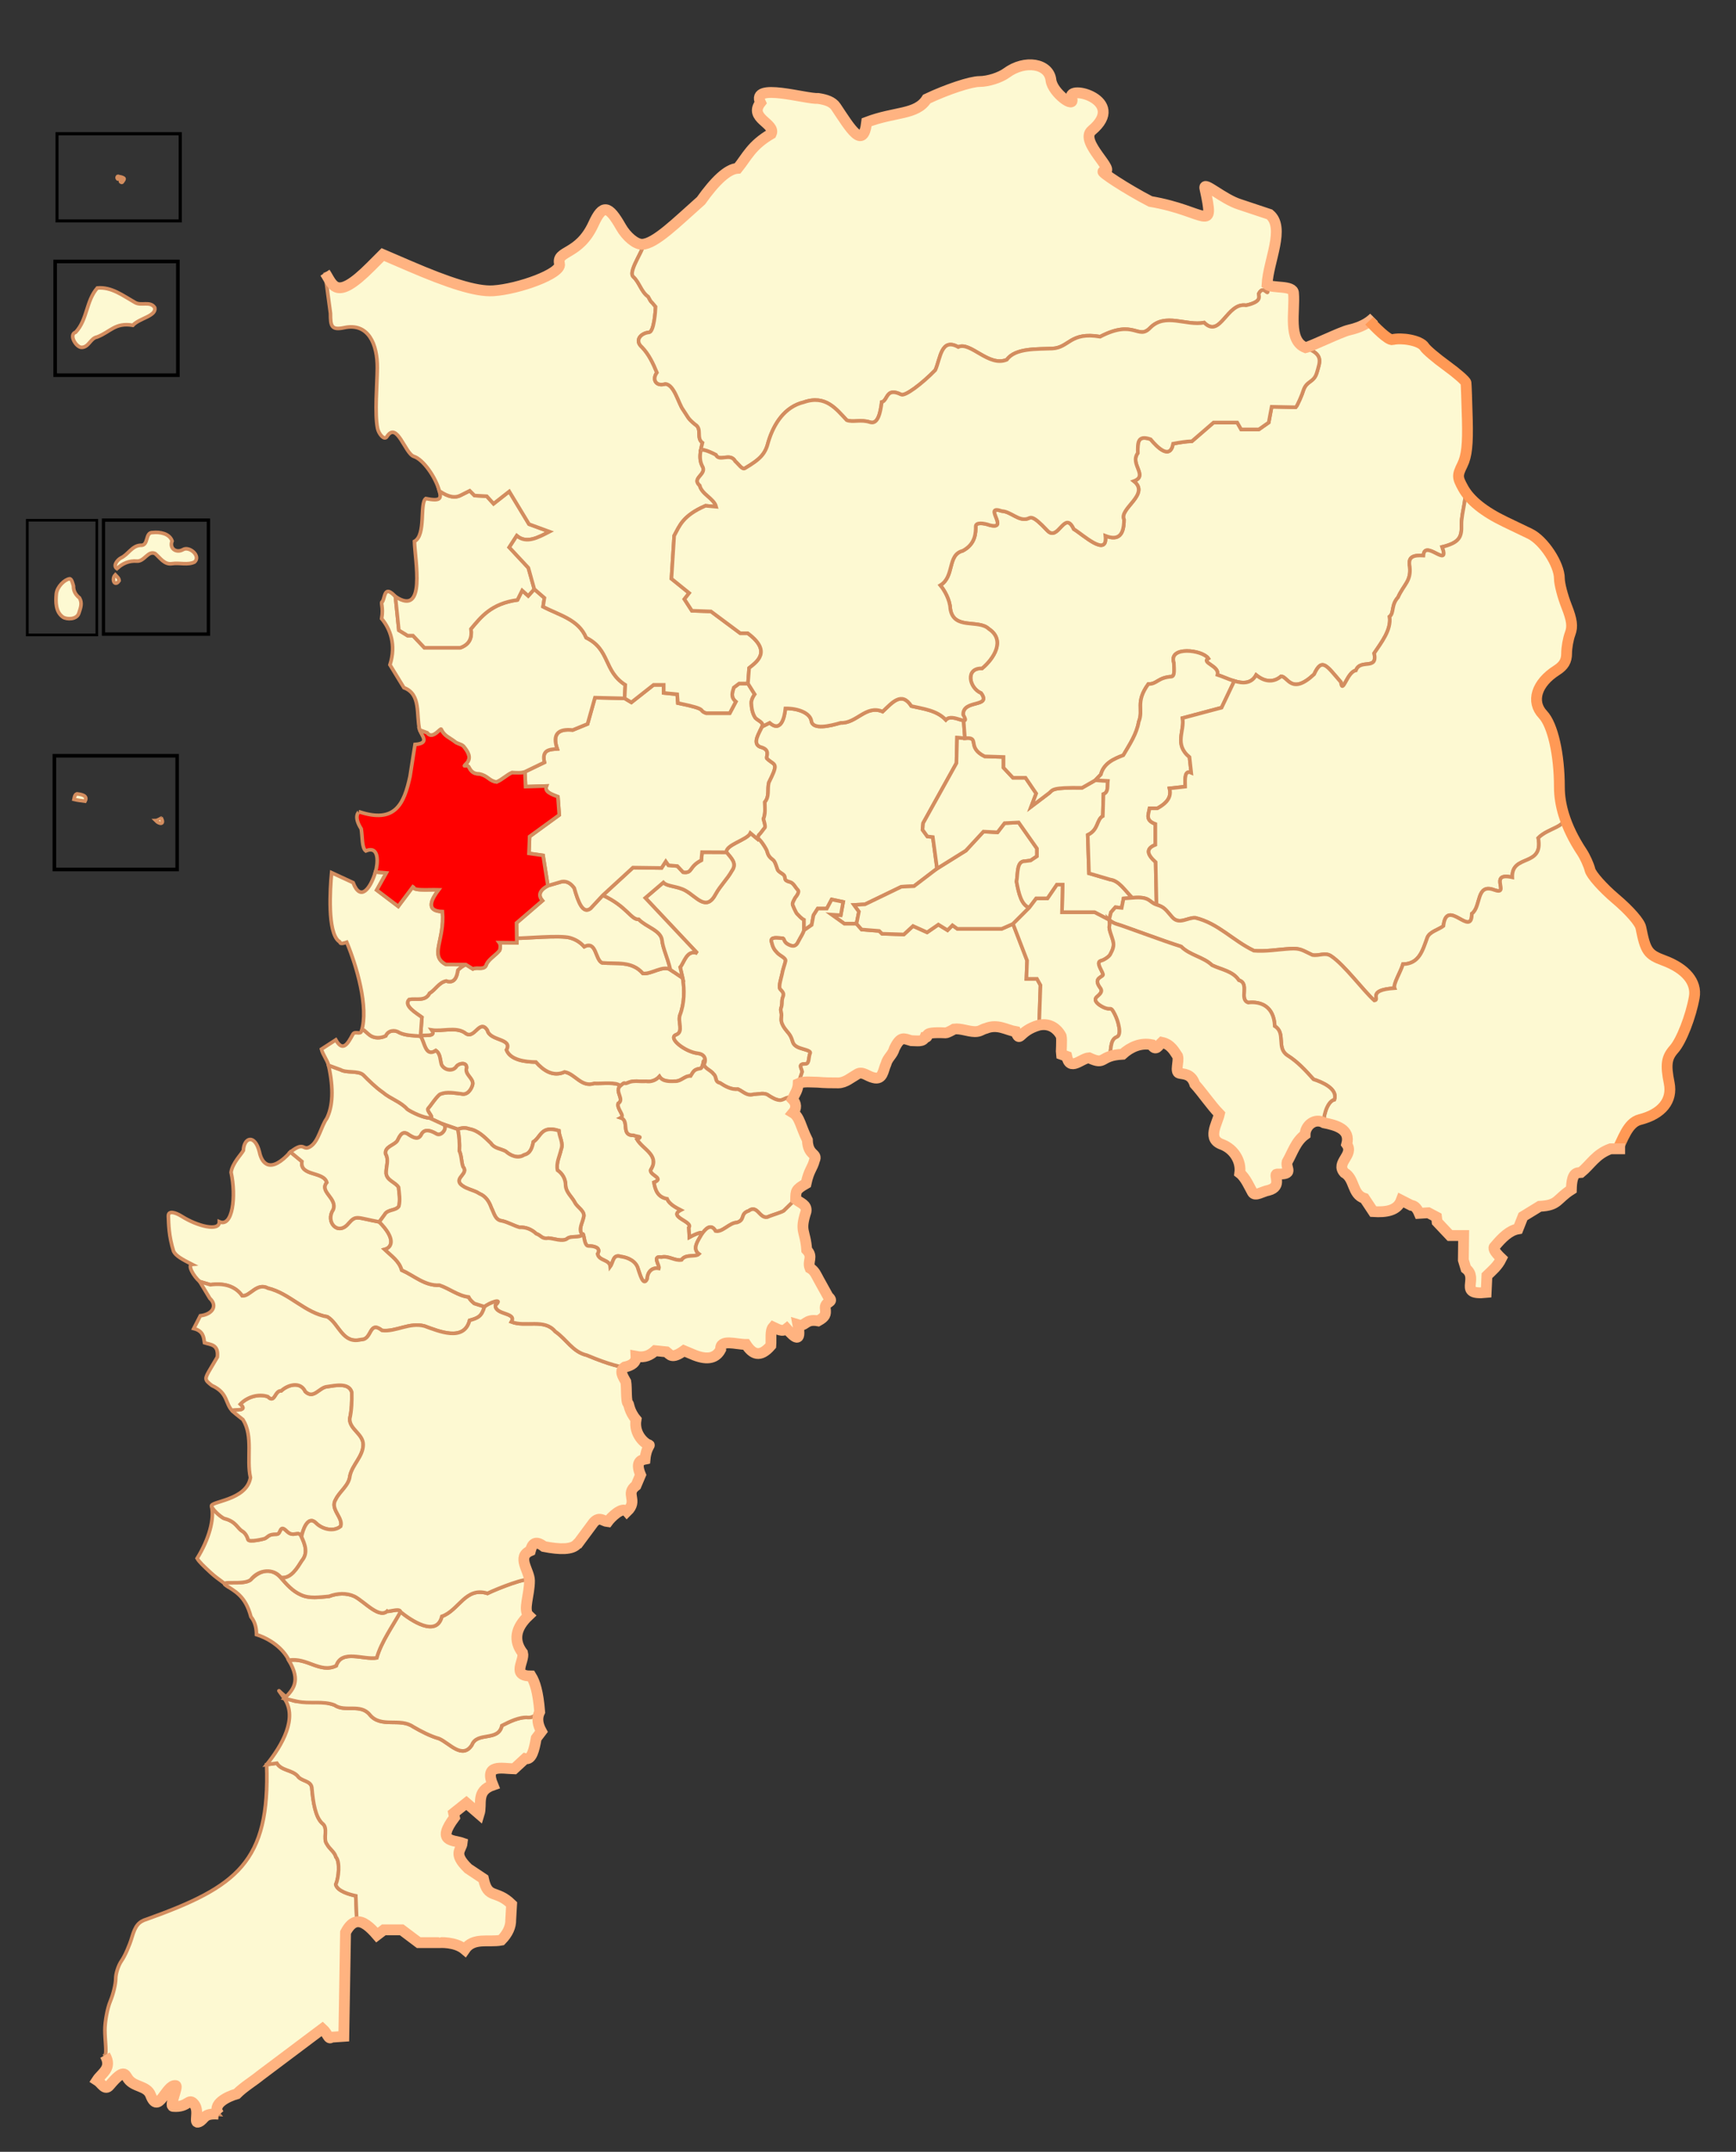
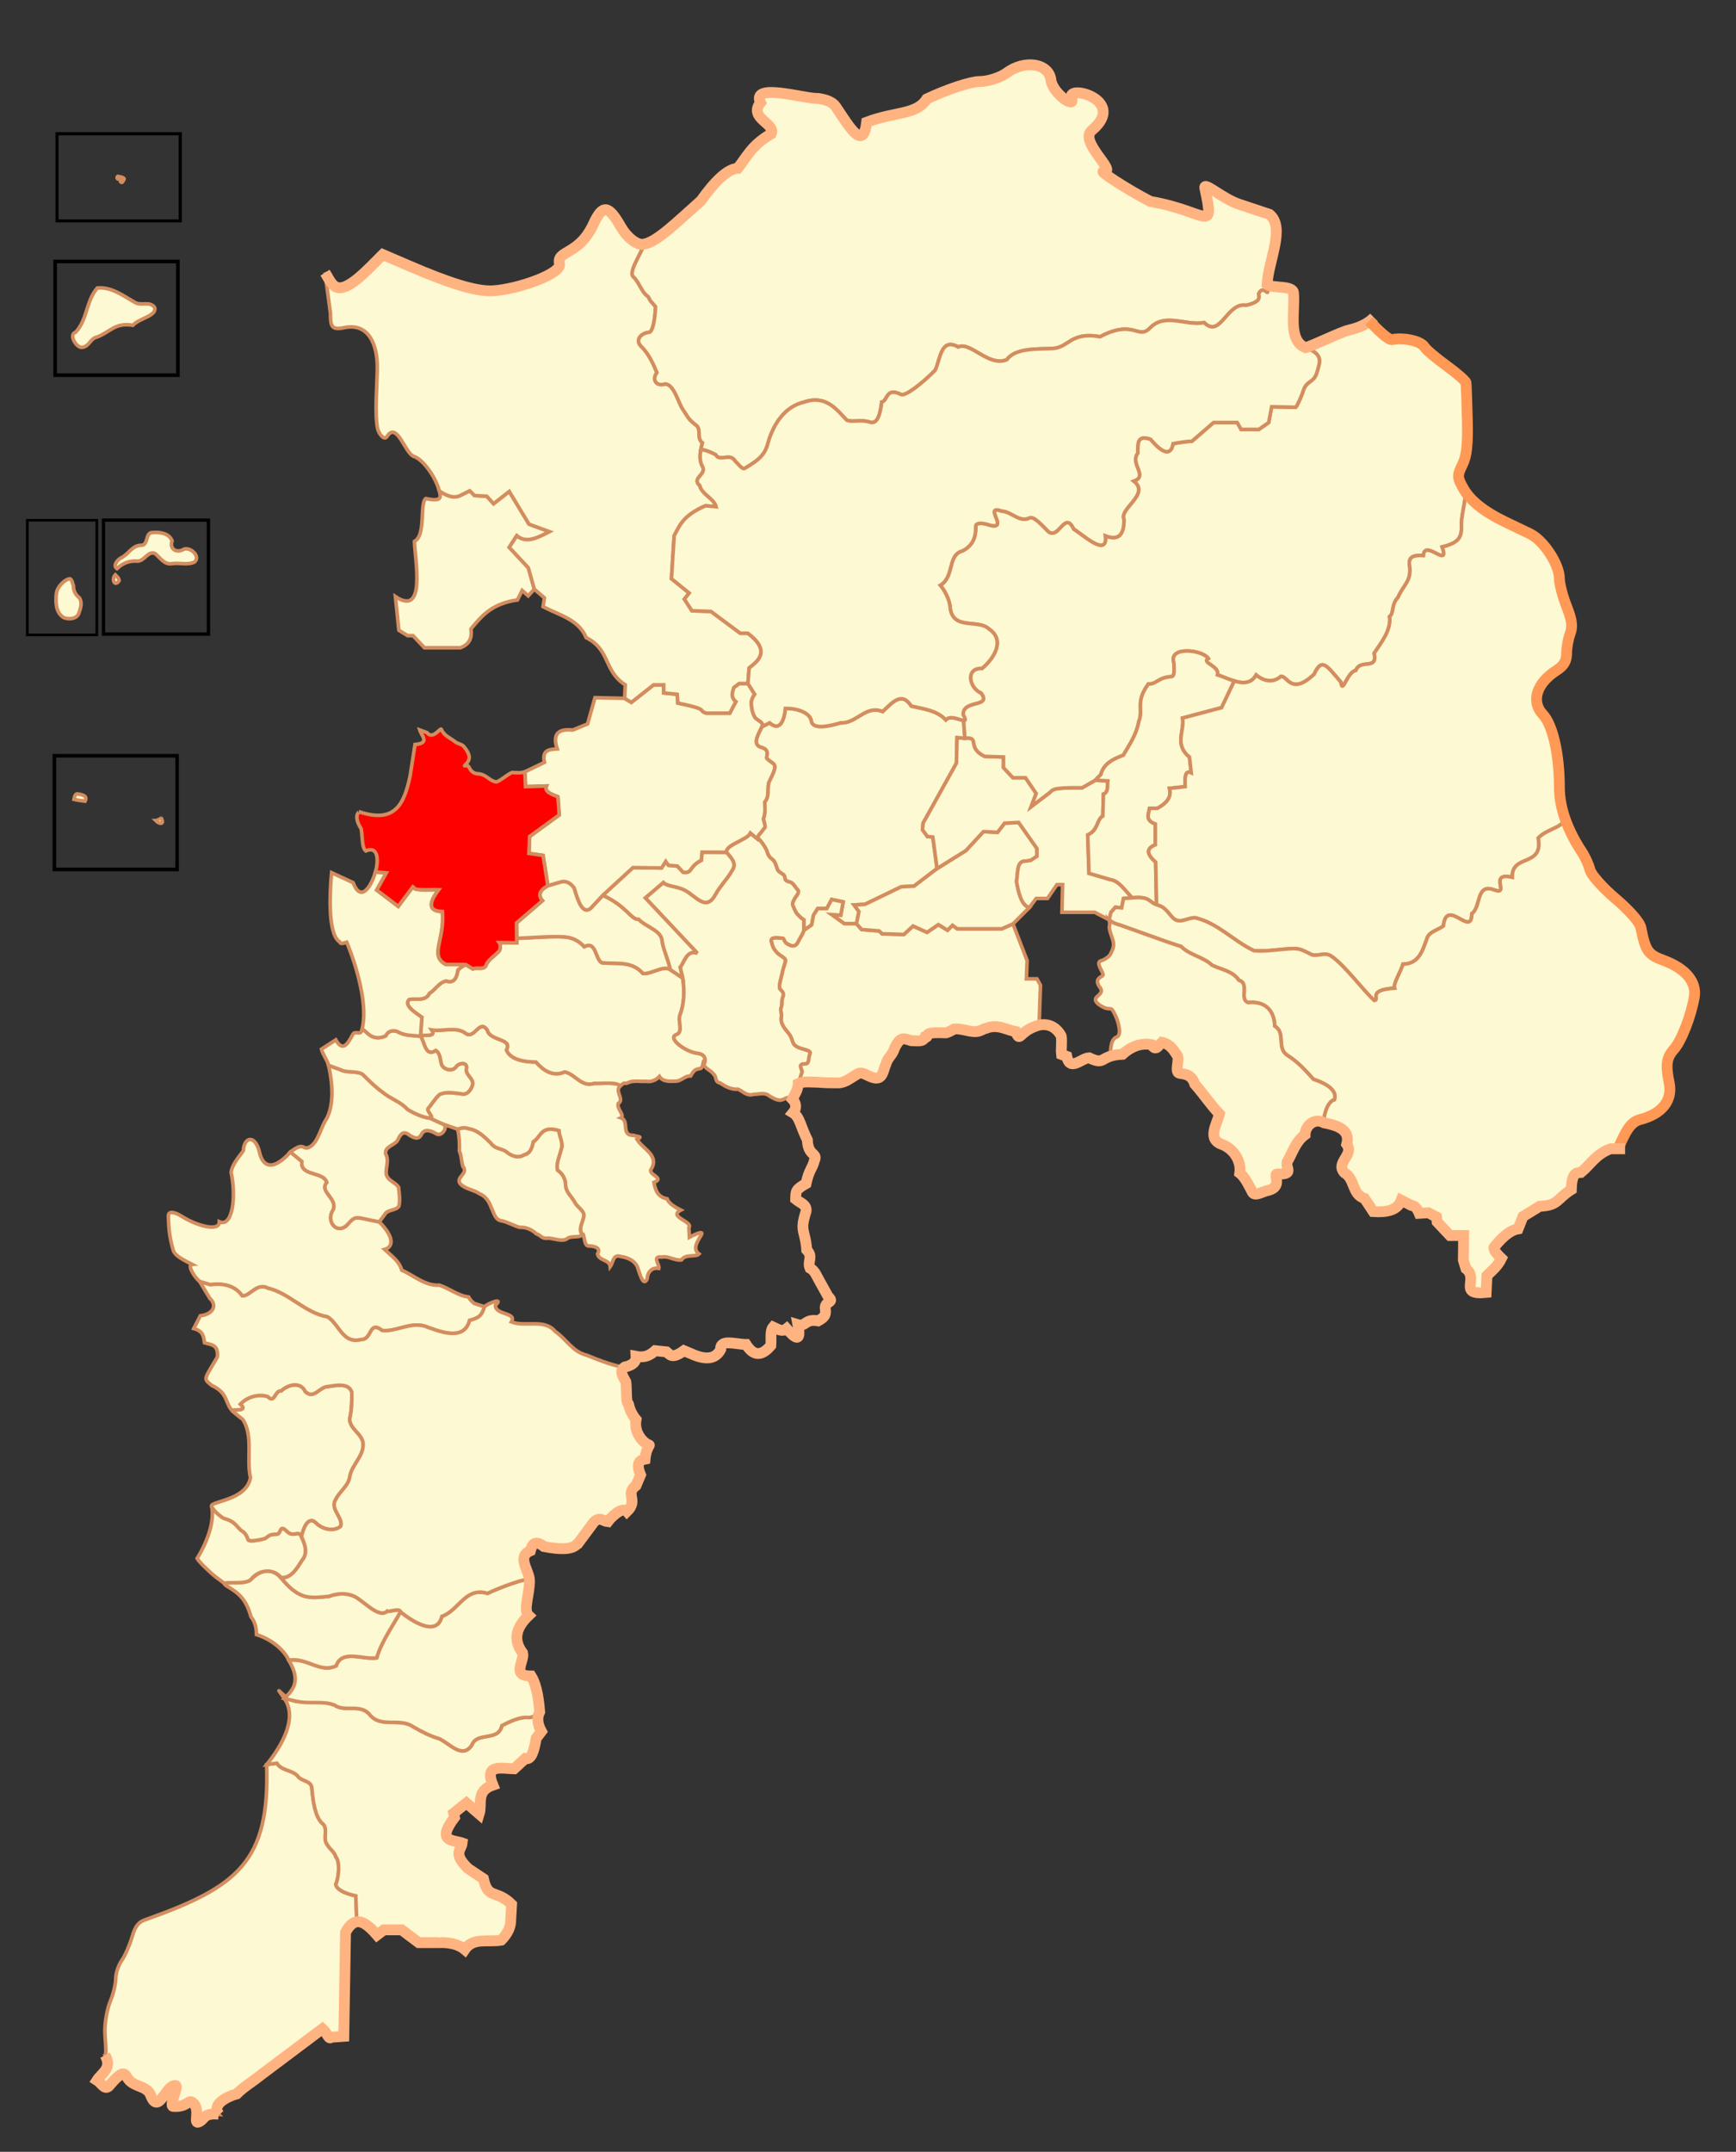
<svg xmlns="http://www.w3.org/2000/svg" xmlns:ns1="http://sodipodi.sourceforge.net/DTD/sodipodi-0.dtd" xmlns:ns2="http://www.inkscape.org/namespaces/inkscape" id="svg1905" ns1:version="0.32" ns2:version="0.44.1" width="481" height="596" version="1.0" ns1:docbase="C:\Documents and Settings\Administrador\Mis documentos\Mis imágenes\Mapas" ns1:docname="V Valparaiso.svg">
  <rect width="100%" height="100%" fill="#333333" stroke="none" />
  <defs id="defs1908" />
  <ns1:namedview ns2:window-height="712" ns2:window-width="1024" ns2:pageshadow="2" ns2:pageopacity="0.0" guidetolerance="10.0" gridtolerance="10.0" objecttolerance="10.0" borderopacity="1.0" bordercolor="#666666" pagecolor="#ffffff" id="base" ns2:zoom="0.8942953" ns2:cx="240.5" ns2:cy="298" ns2:window-x="-8" ns2:window-y="-6" ns2:current-layer="svg1905" />
  <g id="g2340" transform="translate(10.064,8.946)">
    <path ns1:nodetypes="csssssssccssssscccccccccccccccccc" d="M 50.611,576.695 C 46.195,576.336 46.772,578.027 45.03,578.783 C 43.434,579.475 45.331,575.855 43.773,573.901 C 42.144,571.859 42.173,574.865 37.898,574.476 C 36.75,574.372 39.442,568.838 38.614,568.711 C 35.914,568.299 33.865,577.116 31.665,571.358 C 30.646,568.694 27.119,569.215 25.435,566.868 C 24.525,565.598 24.352,563.826 20.262,568.694 C 18.984,570.217 18.102,568.044 16.817,567.239 C 18.15,565.196 21.129,563.922 19.029,560.278 C 19.579,559.938 19,555.869 19,553.409 C 19,550.949 19.675,547.32 20.5,545.346 C 21.325,543.371 22,540.561 22,539.1 C 22,537.64 22.738,535.391 23.641,534.102 C 24.544,532.813 25.829,529.901 26.497,527.63 C 27.44,524.423 28.359,523.306 30.606,522.634 C 55.612,513.663 64.746,506.816 63.82,479.811 L 66.643,479.421 C 67.928,481.501 70.788,481.243 72.389,482.932 C 73.39,484.474 76,484.164 76.328,486.133 C 76.68,490.381 77.352,494.369 79.235,496.089 C 81.011,497.351 79.313,500.267 80.523,501.85 C 81.29,503.251 82.63,503.956 83.009,505.393 C 84.221,506.754 83.79,511.164 82.971,513.036 C 83.408,514.877 86.823,515.8 88.513,516.158 L 88.805,523.36 C 87.706,523.51 86.661,524.395 85.675,526.299 L 85.195,555.072 L 81.758,555.312 C 80.953,556.131 80.749,554.274 79.281,552.968 C 73.572,557.249 67.885,561.528 62.176,565.809 C 60.01,567.573 57.48,569.055 55.542,571.005 C 53.162,571.681 48.181,573.797 50.611,576.695 z " style="fill:#fdf9d2;fill-opacity:1;fill-rule:evenodd;stroke:#d38d5f;stroke-width:1;stroke-linecap:butt;stroke-linejoin:miter;stroke-miterlimit:4;stroke-opacity:1" id="Santo_Domingo" />
    <path ns1:nodetypes="cccccccccccccccccccccccccccccccccccccccccc" d="M 68.723,461.51 C 64.983,456.16 68.822,462.234 72.257,462.309 C 75.692,462.383 79.442,462.081 82.61,463.323 C 85.518,465.373 89.842,462.796 92.423,466.025 C 95.527,469.748 100.719,466.755 104.406,469.312 C 106.706,470.641 109.056,471.878 111.614,472.618 C 114.455,473.851 118.019,478.44 120.668,474.389 C 122.107,470.602 128.032,473.526 128.991,469.004 C 131.109,467.942 133.805,466.554 136.238,466.765 C 138.671,466.977 140.36,463.372 139.466,465.181 C 138.572,466.99 138.957,468.807 139.945,470.616 L 138.507,472.507 C 137.94,475.763 137.249,478.618 135.443,478.156 L 132.379,480.98 C 128.816,480.878 124.053,479.583 126.491,485.482 C 121.693,487.145 123.581,490.717 122.708,493.502 L 119.164,490.438 L 115.621,493.262 L 115.861,494.434 C 110.726,501.288 115.393,500.616 117.992,501.521 C 117.781,503.5 115.255,504.329 119.644,508.608 L 123.88,511.432 C 125.157,517.307 127.326,514.244 131.686,518.519 L 131.446,522.755 C 131.492,524.643 130.677,526.542 128.835,528.43 C 125.373,529.094 121.058,527.561 118.711,531.014 C 116.086,528.773 111.626,529.118 111.624,529.123 L 105.95,529.123 L 101.234,525.579 L 96.278,525.579 L 94.387,527.018 C 92.402,524.712 90.536,523.123 88.805,523.36 L 88.513,516.158 C 86.823,515.8 83.408,514.877 82.971,513.036 C 83.79,511.164 84.221,506.754 83.009,505.393 C 82.63,503.956 81.29,503.251 80.523,501.85 C 79.313,500.267 81.011,497.351 79.235,496.089 C 77.352,494.369 76.68,490.381 76.328,486.133 C 76,484.164 73.39,484.474 72.389,482.932 C 70.788,481.243 67.928,481.501 66.643,479.421 L 63.82,479.811 C 68.129,474.46 72.464,466.861 68.723,461.51 z " style="fill:#fdf9d2;fill-opacity:1;fill-rule:evenodd;stroke:#d38d5f;stroke-width:1;stroke-linecap:butt;stroke-linejoin:miter;stroke-miterlimit:4;stroke-opacity:1" id="San_Antonio" />
    <path ns1:nodetypes="cccccccccccsccccccccc" d="M 69.995,450.993 C 74.981,450.027 78.624,454.611 83.079,452.441 C 84.631,447.796 90.616,450.846 94.316,450.242 C 95.571,445.785 98.858,441.246 100.898,437.493 C 103.728,439.787 110.909,444.714 112.364,438.754 C 117.066,437.104 118.905,430.477 125.01,432.386 C 127.711,431.06 136.482,427.612 136.642,428.84 C 136.672,432.785 134.801,436.999 136.402,438.512 C 132.744,441.973 132.116,445.441 134.75,448.902 C 135.326,451.119 131.479,455.292 137.095,455.27 C 138.149,456.968 139.038,459.725 139.466,465.181 C 140.36,463.372 138.671,466.977 136.238,466.765 C 133.805,466.554 131.109,467.942 128.991,469.004 C 128.032,473.526 122.107,470.602 120.668,474.389 C 118.019,478.44 114.455,473.851 111.614,472.618 C 109.056,471.878 106.706,470.641 104.406,469.312 C 100.719,466.755 95.527,469.748 92.423,466.025 C 89.842,462.796 85.518,465.373 82.61,463.323 C 79.442,462.081 75.608,463.066 72.257,462.309 L 68.723,461.51 C 71.122,459.082 73.409,456.744 69.995,450.993 z " style="fill:#fdf9d2;fill-opacity:1;fill-rule:evenodd;stroke:#d38d5f;stroke-width:1;stroke-linecap:butt;stroke-linejoin:miter;stroke-miterlimit:4;stroke-opacity:1" id="Cartagena" />
    <path ns1:nodetypes="cccccccccccccc" d="M 52.587,430.194 C 50.324,428.636 57.514,430.271 59.401,428.597 C 62.162,425.827 65.163,425.158 67.765,428.089 C 69.368,429.91 70.985,431.742 73.255,432.76 C 75.713,433.921 78.513,433.416 81.116,433.203 C 83.399,432.332 85.927,432.185 88.198,433.239 C 91.097,434.778 95.313,439.8 97.501,436.998 C 96.265,438.11 100.832,436.148 100.898,437.493 C 98.858,441.246 95.571,445.785 94.316,450.242 C 90.616,450.846 84.631,447.796 83.079,452.441 C 78.624,454.611 74.981,450.027 69.978,450.906 C 68.369,447.649 64.868,445.026 60.995,443.802 C 60.992,442.536 60.818,440.502 59.459,438.852 C 57.919,432.949 54.851,431.751 52.587,430.194 z " style="opacity:1;fill:#fdf9d2;fill-opacity:1;fill-rule:evenodd;stroke:#d38d5f;stroke-width:1;stroke-linecap:butt;stroke-linejoin:miter;stroke-miterlimit:4;stroke-opacity:1" id="El_Tabo" />
    <path ns1:nodetypes="ccccccsssscccsc" d="M 52.587,430.194 C 50.324,428.636 57.514,430.271 59.401,428.597 C 61.701,425.639 65.733,425.428 67.801,427.997 C 70.575,428.37 72.31,425.334 73.585,423.325 C 75.373,421.204 74.439,418.823 73.486,416.705 C 72.534,414.587 71.431,417.196 69.364,415.129 C 67.296,413.061 67.864,415.997 66.601,415.997 C 64.233,415.997 64.376,416.66 63.301,417.197 C 63.171,417.262 59.077,418.316 58.675,417.513 C 58.629,417.421 58.296,415.854 57.001,415.097 C 55.768,414.377 55.287,412.445 52.163,411.675 C 51.676,411.609 49.151,409.675 48.557,408.267 C 49.376,411.738 47.899,417.292 44.557,422.688 C 45.107,423.629 46.305,424.783 48.367,426.689 C 50.43,428.594 52.587,429.719 52.587,430.194 z " style="fill:#fdf9d2;fill-opacity:1;fill-rule:evenodd;stroke:#d38d5f;stroke-width:1;stroke-linecap:butt;stroke-linejoin:miter;stroke-miterlimit:4;stroke-opacity:1" id="El_Quisco" />
    <path ns1:nodetypes="cssssscscccccccccccccccc" d="M 73.486,416.705 C 72.534,414.587 71.431,417.196 69.364,415.129 C 67.296,413.061 67.864,415.997 66.601,415.997 C 64.233,415.997 64.376,416.66 63.301,417.197 C 63.171,417.262 59.077,418.316 58.675,417.513 C 58.629,417.421 58.296,415.854 57.001,415.097 C 55.768,414.377 55.287,412.445 52.163,411.675 C 51.676,411.609 49.151,409.675 48.557,408.267 C 47.964,406.86 58.269,406.726 59.328,400.327 C 58.153,395.045 60.196,388.973 57.247,384.247 C 56.77,383.852 55.573,382.979 54.455,381.993 C 53.338,381.006 59.179,382.438 56.527,379.97 C 58.378,378.002 61.506,377.009 64.129,377.88 C 66.144,379.912 65.986,376.151 67.849,376.28 C 69.763,374.529 73.207,373.617 74.533,376.495 C 76.885,378.726 78.375,375.271 80.615,375.123 C 82.748,374.808 86.61,373.942 87.4,376.64 C 87.457,379.123 87.385,381.597 86.836,384.033 C 86.772,386.942 90.597,388.199 90.57,391.23 C 90.517,394.486 87.562,396.73 86.893,399.827 C 86.639,402.515 84.104,404.053 82.979,406.334 C 81.236,409.066 85.115,411.318 84.333,413.811 C 82.353,415.45 79.175,414.603 77.487,412.902 C 75.228,410.596 73.774,414.957 73.486,416.705 z " style="fill:#fdf9d2;fill-opacity:1;fill-rule:evenodd;stroke:#d38d5f;stroke-width:1;stroke-linecap:butt;stroke-linejoin:miter;stroke-miterlimit:4;stroke-opacity:1" id="Algarrobo" />
  </g>
  <g id="g2358" transform="translate(10.064,8.946)">
    <path ns1:nodetypes="cccccccccscccccccccccccccscccccccccccccccccccccccccccc" d="M 109.533,276.327 C 111.085,278.566 106.867,277.416 106.443,278.063 C 107.633,279.677 107.735,283.963 110.699,282.04 C 111.986,282.903 111.854,284.622 112.263,285.946 C 113.031,287.522 115.46,287.99 116.458,286.381 C 117.225,285.466 119.3,285.209 119.204,286.825 C 118.637,288.695 121.108,289.673 120.903,291.337 C 120.6,292.749 119.402,294.475 117.76,294.021 C 115.828,293.813 113.783,293.348 111.915,294.103 C 111.017,294.554 109.243,297.333 108.568,298.041 C 107.893,298.748 110.621,300.797 108.925,300.715 L 112.348,302.296 L 116.771,303.831 C 117.765,303.448 118.855,303.326 119.865,303.721 C 122.38,304.123 124.199,306.018 125.948,307.703 C 126.878,309.164 128.637,309.192 130.016,309.919 C 131.397,311.145 133.441,312.081 135.165,310.929 C 136.953,310.523 137.39,308.869 137.715,307.327 C 139.809,306.032 139.827,302.661 144.783,304.227 C 144.873,305.959 146.106,307.632 145.415,309.399 C 144.995,311.288 143.961,313.207 144.405,315.175 C 145.854,316.173 146.653,317.678 146.657,319.482 C 146.782,321.355 148.396,322.54 149.207,324.116 C 149.899,325.536 152.257,326.544 151.583,328.358 C 151.266,329.865 150.133,331.561 151.233,333.002 C 151.84,331.934 151.615,336.167 152.96,336.16 C 154.306,336.154 156.618,336.512 155.499,338.37 C 155.88,340.326 158.83,339.891 159.017,341.874 C 159.928,340.656 159.713,338.336 161.983,339.091 C 164.008,339.352 166.221,340.415 166.749,342.568 C 167.137,343.568 168.146,347.698 169.246,345.282 C 169.332,343.432 170.529,341.994 172.498,342.381 C 172.795,341.5 170.495,338.836 173.199,339.253 C 175.184,338.799 176.926,340.347 178.775,340.021 C 179.883,338.29 182.673,339.346 183.62,338.38 C 181.598,336.889 183.39,334.659 184.275,333.043 C 185.16,331.427 180.947,333.748 180.947,333.748 L 180.8,331.072 C 182.121,329.383 174.864,328.118 178.593,326.214 C 177.844,325.819 175.424,324.751 174.779,323.098 C 172.226,322.612 171.538,320.836 171.125,318.565 C 174.489,317.243 168.981,316.414 170.478,314.71 C 172.516,310.94 168.084,309.371 166.443,306.647 C 168.285,305.695 166.491,305.955 165.506,305.52 C 161.818,305.625 164.462,301.482 161.948,300.659 C 163.163,300.034 160.796,298.243 161.223,296.697 C 163.097,295.552 160.101,293.323 161.806,291.823 C 160.777,290.65 156.708,291.239 154.579,291.122 C 151.039,292.308 149.293,288.467 146.384,287.955 C 143.159,289.42 140.475,287.509 138.43,285.22 C 135.57,285.188 131.392,284.711 130.273,281.881 C 132.096,278.578 125.69,279.473 124.976,276.397 C 122.715,272.968 121.364,279.462 118.678,277.055 C 116.103,275.412 112.496,276.797 109.533,276.327 z " style="opacity:1;fill:#fdf9d2;fill-opacity:1;fill-rule:evenodd;stroke:#d38d5f;stroke-width:1;stroke-linecap:butt;stroke-linejoin:miter;stroke-miterlimit:4;stroke-opacity:1" id="Limache" />
    <path ns2:label="#path1949" ns1:nodetypes="cccccccccccccsccccccssscccccsccccccccc" d="M 106.443,278.063 L 106.835,272.817 C 105.432,271.764 101.594,269.605 103.288,267.882 C 105.283,267.498 107.78,268.513 108.947,266.162 C 110.613,265.162 111.534,263.17 113.557,262.761 C 115.853,263.578 116.554,261.616 116.798,259.768 C 117.397,259.138 118.191,258.563 119.003,258.216 L 120.95,259.433 C 122.192,258.796 124.247,260.002 124.746,258.069 C 125.466,256.608 127.434,255.536 128.384,254.256 C 128.582,253.67 128.663,252.668 128.251,252.132 L 133.118,252.185 L 133.118,250.915 C 135.089,250.99 145.114,250.02 147.866,250.801 C 149.303,251.21 150.641,251.959 151.807,253.252 C 155.245,251.516 154.79,256.755 156.731,257.729 C 160.764,258.109 164.966,257.112 168.064,260.662 C 170.278,261.024 173.675,258.289 175.693,259.652 L 179.086,261.944 C 179.641,265.252 179.595,268.909 178.33,272.216 C 177.68,274.061 179.416,276.87 177.282,277.66 C 174.823,278.57 179.83,282.416 183.25,282.795 C 186.671,283.175 184.799,286.897 184.877,285.362 C 184.955,283.826 184.736,287.157 183.905,287.018 C 182.195,287.272 182.077,287.848 181.292,289.077 C 179.607,288.995 178.689,290.59 176.999,290.529 C 175.475,290.578 173.584,290.689 172.647,289.218 C 171.768,290.2 170.367,290.818 168.92,290.545 C 167.306,290.699 165.491,290.211 164.004,290.906 C 162.517,291.601 163.511,290.323 161.806,291.823 C 160.777,290.65 156.708,291.239 154.579,291.122 C 151.039,292.308 149.293,288.467 146.384,287.955 C 143.159,289.42 140.475,287.509 138.43,285.22 C 135.57,285.188 131.392,284.711 130.273,281.881 C 132.096,278.578 125.69,279.473 124.976,276.397 C 122.715,272.968 121.364,279.462 118.678,277.055 C 116.103,275.412 112.496,276.797 109.533,276.327 C 111.085,278.566 106.867,277.416 106.443,278.063 z " style="opacity:1;fill:#fdf9d2;fill-opacity:1;fill-rule:evenodd;stroke:#d38d5f;stroke-width:1;stroke-linecap:butt;stroke-linejoin:miter;stroke-miterlimit:4;stroke-opacity:1" id="Quillota" />
    <path ns2:label="#path1937" ns1:nodetypes="ccsssssssssccssssssssssssssscccsccccccssccccccscccc" d="M 197.852,221.797 L 199.799,223.415 C 200.143,222.728 202.315,226.178 202.476,226.822 C 202.77,228 203.192,228.516 204.179,229.256 C 204.753,229.686 205.256,231.652 205.396,231.933 C 205.731,232.602 206.571,232.864 207.1,233.393 C 207.846,234.139 206.77,234.832 208.803,235.34 C 209.805,235.59 210.263,236.8 210.993,237.53 C 211.646,238.183 210.306,239.636 210.263,239.72 C 209.721,240.804 209.746,240.575 209.533,241.424 C 209.477,241.649 210.481,243.832 210.75,244.101 C 211.36,244.711 211.926,245.419 212.697,245.804 L 212.697,248.725 C 212.459,249.678 211.734,250.651 211.237,251.645 C 210.857,252.404 210.392,253.497 208.803,252.862 C 206.676,252.011 207.527,250.915 206.613,250.915 C 205.565,250.915 203.311,250.36 203.693,251.888 C 204.082,253.445 204.381,254.037 205.396,255.052 C 206.182,255.838 207.753,256.41 207.586,257.242 C 207.417,258.088 206.832,259.58 206.613,260.893 C 206.499,261.578 205.525,264.429 206.126,265.03 C 207.8,266.704 206.613,266.791 206.613,268.437 C 206.613,270.488 206.051,270.085 206.37,271.357 C 206.69,272.64 206.136,273.329 206.613,274.521 C 207.302,276.243 208.396,276.87 209.047,278.171 C 209.734,279.547 209.389,280.289 210.993,281.092 C 212.145,281.668 214.813,281.971 214.4,282.795 C 213.929,283.738 214.238,285.716 213.184,285.716 C 210.932,285.716 211.986,286.774 212.21,287.906 L 211.107,291.179 C 211.032,292.947 210.151,294.09 209.482,295.495 C 208.318,294.3 207.165,295.826 206.042,295.777 C 204.919,295.728 203.931,295.106 202.998,294.538 C 201.729,293.519 200.154,294.168 198.708,294.164 C 196.953,294.751 195.825,293.354 194.428,292.737 C 192.571,292.902 190.931,291.993 189.433,291.01 C 187.848,290.673 188.65,289.377 187.611,288.515 C 186.82,287.377 184.833,286.959 184.877,285.362 C 184.799,286.897 186.671,283.175 183.25,282.795 C 179.83,282.416 174.823,278.57 177.282,277.66 C 179.416,276.87 177.68,274.061 178.33,272.216 C 179.595,268.909 179.641,265.252 179.086,261.944 L 178.383,258.946 C 179.486,257.738 180.159,253.991 183.144,255.065 L 168.735,239.751 L 173.738,235.479 C 174.86,236.658 177.563,236.43 179.863,237.721 C 183.028,239.496 185.643,243.607 188.238,238.672 C 189.515,236.358 191.458,234.517 192.729,232.226 C 194.258,230.143 192.438,228.647 191.226,227.119 C 190.887,225.036 197.031,223.666 197.852,221.797 z " style="opacity:1;fill:#fdf9d2;fill-opacity:1;fill-rule:evenodd;stroke:#d38d5f;stroke-width:1;stroke-linecap:butt;stroke-linejoin:miter;stroke-miterlimit:4;stroke-opacity:1" id="Hijuelas" />
-     <path ns1:nodetypes="ccccccscccccccccccscccccccccccccccccc" d="M 210.388,323.203 C 210.44,320.918 210.385,320.536 213.265,318.887 C 214.102,315.016 215.028,314.72 215.61,312.413 C 216.557,310.413 213.773,311.234 213.638,306.818 C 211.747,303.047 211.521,300.389 209.669,299.278 C 210.662,298.097 210.646,296.69 209.482,295.495 C 208.318,294.3 207.165,295.826 206.042,295.777 C 204.919,295.728 203.931,295.106 202.998,294.538 C 201.729,293.519 200.154,294.168 198.708,294.164 C 196.953,294.751 195.825,293.354 194.428,292.737 C 192.571,292.902 190.931,291.993 189.433,291.01 C 187.848,290.673 188.65,289.377 187.611,288.515 C 186.82,287.377 184.833,286.959 184.877,285.362 C 184.955,283.826 184.736,287.157 183.905,287.018 C 182.195,287.272 182.077,287.848 181.292,289.077 C 179.607,288.995 178.689,290.59 176.999,290.529 C 175.475,290.578 173.584,290.689 172.647,289.218 C 171.768,290.2 170.367,290.818 168.92,290.545 C 167.306,290.699 165.491,290.211 164.004,290.906 C 162.517,291.601 163.511,290.323 161.806,291.823 C 160.101,293.323 163.097,295.552 161.223,296.697 C 160.796,298.243 163.163,300.034 161.948,300.659 C 164.462,301.482 161.818,305.625 165.506,305.52 C 166.491,305.955 168.285,305.695 166.443,306.647 C 168.084,309.371 172.516,310.94 170.478,314.71 C 168.981,316.414 174.489,317.243 171.125,318.565 C 171.538,320.836 172.226,322.612 174.779,323.098 C 175.424,324.751 177.844,325.819 178.593,326.214 C 174.864,328.118 182.121,329.383 180.8,331.072 L 180.947,333.748 C 180.947,333.748 185.16,331.427 184.275,333.043 C 185.277,331.541 186.899,329.699 188.204,332.025 C 190.04,332.466 192.07,329.706 194.104,329.667 C 196.533,328.942 194.907,327.223 197.392,326.432 C 199.749,324.63 200.333,328.567 202.52,328.18 C 203.82,327.57 207.061,326.722 207.244,326.269 L 210.388,323.203 z " style="opacity:1;fill:#fdf9d2;fill-opacity:1;fill-rule:evenodd;stroke:#d38d5f;stroke-width:1;stroke-linecap:butt;stroke-linejoin:miter;stroke-miterlimit:4;stroke-opacity:1" id="Olmue" />
    <path id="La_Cruz" style="opacity:1;fill:#fdf9d2;fill-opacity:1;fill-rule:evenodd;stroke:#d38d5f;stroke-width:1;stroke-linecap:butt;stroke-linejoin:miter;stroke-miterlimit:4;stroke-opacity:1" d="M 133.118,250.915 C 135.089,250.99 145.114,250.02 147.866,250.801 C 149.303,251.21 150.641,251.959 151.807,253.252 C 155.245,251.516 154.79,256.755 156.731,257.729 C 160.764,258.109 164.966,257.112 168.064,260.662 C 170.278,261.024 173.675,258.289 175.693,259.652 C 174.853,256.104 173.598,253.695 173.379,251.515 C 173.102,248.755 168.98,247.821 166.912,245.687 C 164.783,245.836 163.651,242.095 156.967,239.016 L 153.569,242.666 C 151.435,244.31 150.178,240.984 149.037,237.002 C 148.179,235.864 147.163,235.043 145.639,235.239 L 141.736,236.372 C 139.225,237.757 139.051,239.141 140.226,240.526 L 133.051,246.694 L 133.118,250.915 z " ns1:nodetypes="csccccsccccccccc" ns2:label="#path1949" />
    <path ns2:label="#path2030" id="Calera" style="opacity:1;fill:#fdf9d2;fill-opacity:1;fill-rule:evenodd;stroke:#d38d5f;stroke-width:1;stroke-linecap:butt;stroke-linejoin:miter;stroke-miterlimit:4;stroke-opacity:1" d="M 156.967,239.016 C 163.651,242.095 164.783,245.836 166.912,245.687 C 168.98,247.821 173.102,248.755 173.379,251.515 C 173.598,253.695 174.853,256.104 175.693,259.652 L 179.086,261.944 L 178.383,258.946 C 179.486,257.738 180.159,253.991 183.144,255.065 L 168.735,239.751 L 173.738,235.479 C 174.86,236.658 177.563,236.43 179.863,237.721 C 183.028,239.496 185.643,243.607 188.238,238.672 C 189.515,236.358 191.458,234.517 192.729,232.226 C 194.258,230.143 192.438,228.647 191.226,227.119 L 184.459,227.082 L 184.245,229.329 C 180.669,231.172 181.929,232.992 179.216,232.646 L 177.611,230.934 L 175.15,230.72 L 174.401,229.65 L 173.224,231.469 L 165.307,231.362 L 156.967,239.016 z " ns1:nodetypes="ccsccccccscccccccccccc" />
    <path ns1:nodetypes="ccscccccccccccccccccccccccccccccccccccccccccccccccccccc" d="M 199.799,223.415 L 200.16,222.381 C 200.753,221.842 201.472,220.696 201.84,220.327 C 202.142,220.025 201.517,218.102 201.467,217.9 C 202.072,216.309 201.866,215.006 201.84,213.232 C 203.214,211.597 202.476,209.766 202.96,207.817 C 203.095,207.548 204.268,205.2 204.454,204.456 C 205.173,202.366 203.835,202.595 202.4,201.095 C 202.203,200.419 203.545,198.672 200.533,197.921 C 198.286,196.95 200.301,194.098 201.093,192.32 C 201.668,191.171 200.093,190.759 199.226,189.892 C 198.339,188.608 198.152,186.889 198.106,185.785 C 198.06,184.68 199.039,183.357 199.039,183.357 L 197.172,180.37 L 194.745,180.37 L 193.251,181.49 C 192.872,182.797 192.271,184.104 193.811,185.411 L 192.131,188.585 L 185.596,188.585 C 183.087,187.667 186.622,187.612 177.754,185.785 L 177.567,183.357 L 173.833,182.984 L 173.833,180.743 L 171.032,180.743 L 164.87,185.598 L 163.003,184.478 L 154.788,184.291 L 152.734,191.573 L 148.626,193.253 C 144.55,192.832 142.932,194.422 144.332,198.481 C 142.218,198.64 139.993,198.668 140.784,202.216 L 135.369,204.83 L 135.556,208.937 L 141.344,208.751 C 140.706,210.425 142.759,211.023 144.518,211.738 L 144.892,216.78 L 136.676,222.754 L 136.489,227.422 L 140.411,227.982 L 141.736,236.372 L 145.639,235.239 C 147.163,235.043 148.179,235.864 149.037,237.002 C 150.178,240.984 151.435,244.31 153.569,242.666 L 156.967,239.016 L 165.307,231.362 L 173.224,231.469 L 174.401,229.65 L 175.15,230.72 L 177.611,230.934 L 179.216,232.646 C 181.929,232.992 180.669,231.172 184.245,229.329 L 184.459,227.082 L 191.226,227.119 C 190.887,225.036 197.031,223.666 197.852,221.797 L 199.799,223.415 z " style="opacity:1;fill:#fdf9d2;fill-opacity:1;fill-rule:evenodd;stroke:#d38d5f;stroke-width:1;stroke-linecap:butt;stroke-linejoin:miter;stroke-miterlimit:4;stroke-opacity:1" id="Nogales" />
  </g>
  <g id="g2348" transform="translate(10.064,8.946)">
    <path id="Valparaiso" style="fill:#fdf9d2;fill-opacity:1;fill-rule:evenodd;stroke:#d38d5f;stroke-width:1;stroke-linecap:butt;stroke-linejoin:miter;stroke-miterlimit:4;stroke-opacity:1" d="M 124.17,352.975 L 121.355,352.084 C 120.735,351.574 120.137,351.032 119.78,350.295 C 116.875,349.962 114.479,347.951 111.704,347.017 C 107.718,347.273 104.668,344.366 101.244,342.849 C 100.562,340.321 98.348,338.881 96.505,337.125 C 98.601,336.577 99.619,334.099 95.021,329.496 C 88.62,328.298 88.631,327.501 86.447,329.965 C 83.543,333.446 80.056,329.451 82.239,326.181 C 83.569,322.907 78.304,321.181 80.495,318.579 C 79.606,315.409 72.989,316.931 73.585,312.758 L 70.406,310.135 C 64.806,316.348 62.443,313.285 61.816,310.11 C 60.566,305.109 57.516,306.049 57.364,309.726 C 56.781,310.816 54.325,313.209 53.962,315.754 C 55.435,322.475 54.39,331.103 50.714,329.454 C 50.76,332.269 44.58,330.655 40.324,327.97 C 38.543,326.847 36.506,326.236 36.581,327.933 C 36.67,329.936 36.671,333.38 38.034,337.642 C 38.685,338.942 40.417,339.861 43.163,341.271 C 41.795,341.399 43.571,344.571 45.276,346.025 L 48.225,346.9 C 51.8,346.411 55.041,347.131 57.047,349.974 C 59.227,350.191 61.073,346.19 64.184,347.855 C 70.201,349.298 74.441,354.728 80.653,355.786 C 83.9,357.738 84.841,363.429 89.995,362.089 C 93.134,362.166 92.083,356.655 95.799,359.562 C 99.624,360.014 103.392,357.212 107.567,358.349 C 111.478,359.758 118.493,362.794 120.054,356.773 C 122.402,356.113 123.407,355.691 124.17,352.975 z M 11.238,210.937 C 10.584,211.121 10.479,212.311 10.443,212.467 C 11.448,212.72 12.509,212.824 13.503,212.957 C 14.319,211.431 12.601,211.095 11.238,210.937 z M 34.624,217.671 C 34.618,217.668 33.513,218.344 33.093,218.344 C 34.078,219.354 35.583,219.51 34.624,217.671 z " ns1:nodetypes="ccccccccccccccccssccccccccccccccccccc" />
    <path ns1:nodetypes="ccccccccccccccccscscccccccccccccccccccccccccccccccccccccccccc" d="M 45.276,346.025 L 48.225,346.9 C 51.8,346.411 55.041,347.131 57.047,349.974 C 59.227,350.191 61.073,346.19 64.184,347.855 C 70.201,349.298 74.441,354.728 80.653,355.786 C 83.9,357.738 84.841,363.429 89.995,362.089 C 93.134,362.166 92.083,356.655 95.799,359.562 C 99.624,360.014 103.392,357.212 107.567,358.349 C 111.478,359.758 118.493,362.794 120.054,356.773 C 122.402,356.113 123.407,355.691 124.17,352.975 C 125.231,351.986 129.674,350.252 127.208,352.596 C 127.136,355.372 133.252,354.49 131.632,357.188 C 135.512,358.714 140.77,356.198 143.772,359.84 C 146.901,361.976 148.602,365.521 152.531,366.418 C 165.712,371.94 164.721,368.676 163.018,369.694 C 161.421,370.766 162.524,372.297 163.337,373.771 C 163.617,375.332 163.323,379.588 164.004,379.845 C 164.216,379.925 164.201,381.884 166.162,384.241 C 165.435,388.425 168.815,391.06 169.678,391.221 C 170.305,391.339 168.993,391.748 168.666,395.191 C 167.102,395.503 166.087,396.357 167.414,399.56 L 166.162,402.518 C 162.963,404.903 166.935,406.564 163.657,409.711 C 162.302,408.148 159.082,411.488 158.329,412.535 C 157.062,412.407 156.077,410.967 154.439,412.695 L 150.229,418.37 C 150.159,418.369 150.058,418.452 149.856,418.69 C 148.521,420.312 145.112,420.298 140.638,419.409 C 138.265,417.572 137.382,418.672 136.882,420.581 C 132.97,422.239 136.604,426.054 136.642,428.84 C 136.482,427.612 127.711,431.06 125.01,432.386 C 118.905,430.477 117.066,437.104 112.364,438.754 C 110.909,444.714 103.728,439.787 100.898,437.493 C 100.832,436.148 96.265,438.11 97.501,436.998 C 95.313,439.8 91.097,434.778 88.198,433.239 C 85.927,432.185 83.399,432.332 81.116,433.203 C 78.513,433.416 75.713,433.921 73.255,432.76 C 70.985,431.742 69.368,429.91 67.783,428.043 C 70.575,428.37 72.31,425.334 73.585,423.325 C 75.373,421.204 74.439,418.823 73.486,416.705 C 73.774,414.957 75.228,410.596 77.487,412.902 C 79.175,414.603 82.353,415.45 84.333,413.811 C 85.115,411.318 81.236,409.066 82.979,406.334 C 84.104,404.053 86.639,402.515 86.893,399.827 C 87.562,396.73 90.517,394.486 90.57,391.23 C 90.597,388.199 86.772,386.942 86.836,384.033 C 87.385,381.597 87.457,379.123 87.4,376.64 C 86.61,373.942 82.748,374.808 80.615,375.123 C 78.375,375.271 76.885,378.726 74.533,376.495 C 73.207,373.617 69.763,374.529 67.849,376.28 C 65.986,376.151 66.144,379.912 64.129,377.88 C 61.506,377.009 58.378,378.002 56.527,379.97 C 59.179,382.438 53.338,381.006 54.455,381.993 C 52.221,379.829 53.254,376.892 48.642,374.807 C 46.536,373.142 46.531,373.065 48.331,370.017 L 50.16,366.92 C 50.524,363.391 48.318,363.531 46.599,362.977 C 46.357,361.382 46.293,359.72 43.624,359.035 L 45.437,355.497 C 48.886,355.075 50.259,352.7 48.073,350.668 L 45.276,346.025 z " style="opacity:1;fill:#fdf9d2;fill-opacity:1;fill-rule:evenodd;stroke:#d38d5f;stroke-width:1;stroke-linecap:butt;stroke-linejoin:miter;stroke-miterlimit:4;stroke-opacity:1" id="Casablanca" />
    <path ns1:nodetypes="ccccccccccccccccccccccccc" d="M 80.968,286.13 L 84.281,287.341 C 85.888,288.296 89.143,287.525 90.584,288.767 C 92.297,290.496 94.023,292.218 96.029,293.615 C 98.133,295.417 100.947,296.183 102.816,298.292 C 104.162,299.208 107.229,300.632 108.925,300.715 L 112.348,302.296 C 114.507,302.823 112.386,306.008 110.897,305.128 C 109.658,304.386 107.693,303.486 106.753,305.138 C 105.94,306.945 104.6,306.216 103.282,305.403 C 101.444,303.948 100.728,305.624 100,307.068 C 99.065,308.324 96.509,308.65 96.781,310.633 C 97.779,312.384 96.861,314.21 96.933,316.033 C 97.147,318.062 99.415,318.398 100.368,319.89 C 100.54,321.596 100.89,323.454 100.441,325.178 C 99.589,326.468 97.31,325.961 96.505,327.475 L 95.021,329.496 C 88.62,328.298 88.631,327.501 86.447,329.965 C 83.543,333.446 80.056,329.451 82.239,326.181 C 83.569,322.907 78.304,321.181 80.495,318.579 C 79.606,315.409 72.989,316.931 73.585,312.758 L 70.406,310.135 C 74.511,306.913 73.708,310.056 75.966,308.599 C 78.211,307.167 78.914,302.967 80.464,300.859 C 82.146,297.548 82.428,292.638 80.968,286.13 z " style="opacity:1;fill:#fdf9d2;fill-opacity:1;fill-rule:evenodd;stroke:#d38d5f;stroke-width:1;stroke-linecap:butt;stroke-linejoin:miter;stroke-miterlimit:4;stroke-opacity:1" id="Vina_del_Mar" />
    <path ns1:nodetypes="ccccccccccccccccccccccc" d="M 108.925,300.715 C 110.621,300.797 107.893,298.748 108.568,298.041 C 109.243,297.333 111.017,294.554 111.915,294.103 C 113.783,293.348 115.828,293.813 117.76,294.021 C 119.402,294.475 120.6,292.749 120.903,291.337 C 121.108,289.673 118.637,288.695 119.204,286.825 C 119.3,285.209 117.225,285.466 116.458,286.381 C 115.46,287.99 113.031,287.522 112.263,285.946 C 111.854,284.622 111.986,282.903 110.699,282.04 C 107.735,283.963 107.633,279.677 106.443,278.063 C 104.399,277.861 102.337,277.905 100.549,277.056 C 99.3,276.171 97.436,276.466 96.816,277.964 C 95.452,278.648 93.668,278.713 92.404,277.775 C 91.139,276.837 90.422,275.615 90.088,276.67 C 89.753,277.725 88.258,276.527 87.703,277.533 C 86.327,280.103 84.95,282.569 82.979,279.075 L 79,281.654 C 79.369,283.172 80.656,284.743 80.968,286.13 L 84.281,287.341 C 85.888,288.296 89.143,287.525 90.584,288.767 C 92.297,290.496 94.023,292.218 96.029,293.615 C 98.133,295.417 100.947,296.183 102.816,298.292 C 104.162,299.208 107.229,300.632 108.925,300.715 z " style="opacity:1;fill:#fdf9d2;fill-opacity:1;fill-rule:evenodd;stroke:#d38d5f;stroke-width:1;stroke-linecap:butt;stroke-linejoin:miter;stroke-miterlimit:4;stroke-opacity:1" id="Concon" />
    <path ns1:nodetypes="cccccccccccccccccccccccc" id="Villa_Alemana" d="M 116.771,303.831 C 117.168,305.804 117.313,307.83 117.207,309.837 C 117.854,311.221 117.723,312.787 118.219,314.205 C 119.839,316.078 116.101,317.116 117.422,318.903 C 118.816,320.449 121.127,320.54 122.803,321.685 C 124.524,322.393 125.475,323.887 126.064,325.577 C 126.823,326.991 127.087,329.038 129.047,329.216 C 130.739,329.601 132.228,330.523 133.88,330.994 C 135.624,330.917 137.219,331.548 138.487,332.747 C 140.035,333.335 140.012,334.278 141.914,333.989 C 143.437,334.089 145.692,335.028 146.994,334.201 C 148.131,333.15 150.625,334.07 151.233,333.002 C 150.133,331.561 151.266,329.865 151.583,328.358 C 152.257,326.544 149.899,325.536 149.207,324.116 C 148.396,322.54 146.782,321.355 146.657,319.482 C 146.653,317.678 145.854,316.173 144.405,315.175 C 143.961,313.207 144.995,311.288 145.415,309.399 C 146.106,307.632 144.873,305.959 144.783,304.227 C 139.827,302.661 139.809,306.032 137.715,307.327 C 137.39,308.869 136.953,310.523 135.165,310.929 C 133.441,312.081 131.397,311.145 130.016,309.919 C 128.637,309.192 126.878,309.164 125.948,307.703 C 124.199,306.018 122.38,304.123 119.865,303.721 C 118.855,303.326 117.765,303.448 116.771,303.831 z " style="opacity:1;fill:#fdf9d2;fill-opacity:1;fill-rule:evenodd;stroke:#d38d5f;stroke-width:1;stroke-linecap:butt;stroke-linejoin:miter;stroke-miterlimit:4;stroke-opacity:1" />
-     <path ns1:nodetypes="cccccccccccccccccccccccccccccccccccccccccccccccccscccccccccccccccccccc" d="M 124.17,352.975 L 121.355,352.084 C 120.735,351.574 120.137,351.032 119.78,350.295 C 116.875,349.962 114.479,347.951 111.704,347.017 C 107.718,347.273 104.668,344.366 101.244,342.849 C 100.562,340.321 98.348,338.881 96.505,337.125 C 98.601,336.577 99.619,334.099 95.021,329.496 L 96.505,327.475 C 97.31,325.961 99.589,326.468 100.441,325.178 C 100.89,323.454 100.54,321.596 100.368,319.89 C 99.415,318.398 97.147,318.062 96.933,316.033 C 96.861,314.21 97.779,312.384 96.781,310.633 C 96.509,308.65 99.065,308.324 100,307.068 C 100.728,305.624 101.444,303.948 103.282,305.403 C 104.6,306.216 105.94,306.945 106.753,305.138 C 107.693,303.486 109.658,304.386 110.897,305.128 C 112.386,306.008 114.507,302.823 112.348,302.296 L 116.771,303.831 C 117.168,305.804 117.313,307.83 117.207,309.837 C 117.854,311.221 117.723,312.787 118.219,314.205 C 119.839,316.078 116.101,317.116 117.422,318.903 C 118.816,320.449 121.127,320.54 122.803,321.685 C 124.524,322.393 125.475,323.887 126.064,325.577 C 126.823,326.991 127.087,329.038 129.047,329.216 C 130.739,329.601 132.228,330.523 133.88,330.994 C 135.624,330.917 137.219,331.548 138.487,332.747 C 140.035,333.335 140.012,334.278 141.914,333.989 C 143.437,334.089 145.692,335.028 146.994,334.201 C 148.131,333.15 150.625,334.07 151.233,333.002 C 151.84,331.934 151.615,336.167 152.96,336.16 C 154.306,336.154 156.618,336.512 155.499,338.37 C 155.88,340.326 158.83,339.891 159.017,341.874 C 159.928,340.656 159.713,338.336 161.983,339.091 C 164.008,339.352 166.221,340.415 166.749,342.568 C 167.137,343.568 168.146,347.698 169.246,345.282 C 169.332,343.432 170.529,341.994 172.498,342.381 C 172.795,341.5 170.495,338.836 173.199,339.253 C 175.184,338.799 176.926,340.347 178.775,340.021 C 179.883,338.29 182.673,339.346 183.62,338.38 C 181.598,336.889 183.39,334.659 184.275,333.043 C 185.277,331.541 186.899,329.699 188.204,332.025 C 190.04,332.466 192.07,329.706 194.104,329.667 C 196.533,328.942 194.907,327.223 197.392,326.432 C 199.749,324.63 200.333,328.567 202.52,328.18 C 203.82,327.57 207.061,326.722 207.244,326.269 L 210.388,323.203 C 211.677,324.281 213.583,324.689 213.265,326.613 C 211.403,332.338 213.082,331.748 213.452,337.244 C 215.347,339.229 213.568,340.315 214.358,342.279 C 215.689,343.011 216.145,344.346 216.756,345.423 C 217.686,347.063 218.48,348.574 219.393,350.192 C 221.475,352.022 218.175,351.297 218.621,353.682 C 218.756,355.126 218.651,355.777 216.622,356.906 C 212.943,356.227 213.201,358.634 211.027,357.972 C 212.026,363.184 210.179,361.675 207.884,359.064 C 206.633,360.083 205.404,359.177 204.154,358.611 C 203.261,359.646 203.668,361.978 203.514,363.753 C 200.501,367.252 198.41,366.154 196.641,363.433 C 193.835,363.441 189.383,361.807 189.607,364.845 C 188.398,367.149 186.122,367.863 182.413,366.417 L 179.43,365.165 C 176.07,367.595 175.578,366.24 174.607,365.485 L 171.463,365.165 C 170.176,366.332 168.687,367.221 166.162,366.737 C 166.255,368.408 165.005,369.271 163.018,369.694 C 164.721,368.676 165.712,371.94 152.531,366.418 C 148.602,365.521 146.901,361.976 143.772,359.84 C 140.77,356.198 135.512,358.714 131.632,357.188 C 133.252,354.49 127.136,355.372 127.208,352.596 C 129.674,350.252 125.231,351.986 124.17,352.975 z " style="opacity:1;fill:#fdf9d2;fill-opacity:1;fill-rule:evenodd;stroke:#d38d5f;stroke-width:1;stroke-linecap:butt;stroke-linejoin:miter;stroke-miterlimit:4;stroke-opacity:1" id="Quilpue" />
    <path id="Juan_Fernandez" style="opacity:1;fill:#fdf9d2;fill-opacity:1;fill-rule:evenodd;stroke:#d38d5f;stroke-width:1;stroke-linecap:butt;stroke-linejoin:miter;stroke-miterlimit:4;stroke-opacity:1" d="M 9.204,151.372 C 7.814,151.572 5.792,153.541 5.549,155.472 C 5.338,157.728 5.301,160.513 7.367,161.972 C 8.469,162.683 11.19,162.686 11.772,160.929 C 12.297,159.345 12.788,158.115 11.964,156.663 C 10.899,155.822 10.257,154.745 10.297,153.373 C 10.074,152.637 9.788,151.287 9.204,151.372 z M 22.366,148.556 C 23.827,147.088 25.803,146.296 27.866,146.47 C 29.95,146.62 30.919,143.468 32.911,144.371 C 34.31,145.555 35.492,147.542 37.64,147.172 C 39.697,146.861 41.921,147.647 43.84,146.725 C 45.706,145.039 42.351,142.199 40.604,143.304 C 38.75,144.342 36.786,142.922 37.62,140.905 C 36.91,138.806 34.234,138.345 32.281,138.554 C 29.991,138.429 31.263,142.325 28.818,142.087 C 26.47,142.244 25.404,144.711 23.412,145.61 C 22.373,146.174 20.95,148.004 22.672,148.739 M 21.876,150.27 C 20.716,151.507 21.744,153.746 22.948,151.88 C 22.913,151.17 22.328,150.751 21.876,150.27 z " ns1:nodetypes="cccsccccccccccccccccc" />
    <path ns1:nodetypes="ccccsccccccccccccccccccc" d="M 106.443,278.063 L 106.835,272.817 C 105.432,271.764 101.594,269.605 103.288,267.882 C 105.283,267.498 107.78,268.513 108.947,266.162 C 110.613,265.162 111.534,263.17 113.557,262.761 C 115.853,263.578 116.554,261.616 116.798,259.768 C 117.397,259.138 118.191,258.563 119.003,258.216 L 113.485,258.19 C 108.791,255.746 113.233,251.465 112.518,243.544 C 107.683,243.426 109.558,240.025 111.471,237.504 C 108.405,237.4 103.529,237.985 104.625,236.296 L 100.276,242.095 L 94.316,237.584 L 96.974,232.832 L 93.966,232.58 C 92.521,237.351 89.771,240.787 87.771,235.525 L 81.818,232.771 C 81.372,237.421 80.646,249.152 83.78,251.734 C 84.482,251.856 83.562,252.881 86.009,252.034 C 88.716,258.564 92.172,270.102 90.088,276.67 C 90.422,275.615 91.139,276.837 92.404,277.775 C 93.668,278.713 95.452,278.648 96.816,277.964 C 97.436,276.466 99.3,276.171 100.549,277.056 C 102.337,277.905 104.399,277.861 106.443,278.063 z " style="opacity:1;fill:#fdf9d2;fill-opacity:1;fill-rule:evenodd;stroke:#d38d5f;stroke-width:1;stroke-linecap:butt;stroke-linejoin:miter;stroke-miterlimit:4;stroke-opacity:1" id="Quintero" />
    <path ns1:nodetypes="cccccccccccccccccccccccccccccccccccsccccc" d="M 108.295,194 L 106.223,193.228 C 106.708,194.823 109.184,196.939 104.929,197.256 L 103.55,206.081 C 101.88,213.769 99.427,219.241 89.417,215.887 C 89.497,215.886 87.685,216.986 90.015,220.619 C 90.39,222.687 90.137,225.852 91.278,226.739 C 95.19,225.118 94.647,230.331 93.966,232.58 L 96.974,232.832 L 94.316,237.584 L 100.276,242.095 L 104.625,236.296 C 103.529,237.985 108.405,237.4 111.471,237.504 C 109.558,240.025 107.683,243.426 112.518,243.544 C 113.233,251.465 108.791,255.746 113.485,258.19 L 119.003,258.216 L 120.95,259.433 C 122.192,258.796 124.247,260.002 124.746,258.069 C 125.466,256.608 127.434,255.536 128.384,254.256 C 128.582,253.67 128.663,252.668 128.251,252.132 L 133.118,252.185 L 133.051,246.694 L 140.226,240.526 C 139.051,239.141 139.225,237.757 141.736,236.372 L 140.411,227.982 L 136.489,227.422 L 136.676,222.754 L 144.892,216.78 L 144.518,211.738 C 142.759,211.023 140.706,210.425 141.344,208.751 L 135.556,208.937 L 135.369,204.83 C 134.216,205.212 133.013,205.079 131.822,205.016 C 130.306,205.679 129.126,206.951 127.527,207.63 C 125.471,207.378 125.133,205.833 122.672,205.39 C 121.135,205.39 120.445,204.669 119.872,203.523 C 119.36,202.5 117.757,203.957 119.312,202.402 C 120.684,200.8 119.524,199.127 118.378,197.734 C 117.703,197.06 116.587,197.064 115.951,196.427 C 114.446,195.288 113.009,194.862 112.216,193.067 C 112.102,192.372 109.824,196.115 108.295,194 z " style="opacity:1;fill:#ff0000;fill-opacity:1;fill-rule:evenodd;stroke:#d38d5f;stroke-width:1;stroke-linecap:butt;stroke-linejoin:miter;stroke-miterlimit:4;stroke-opacity:1" id="Puchuncavi" />
  </g>
  <g id="g2380" transform="translate(10.064,8.946)">
    <path ns1:nodetypes="cccsssssssssccscccccccccscccccccccccccccccccccccccccc" d="M 257.291,195.546 L 256.803,189.005 C 259.103,192.877 253.924,188.323 251.997,190.428 C 249.503,187.807 245.903,187.413 242.458,186.63 C 239.751,182.445 237.149,185.647 234.491,188.144 C 229.845,186.18 227.256,191.48 222.874,191.262 C 219.989,192.114 215.135,193.292 214.753,190.757 C 214.415,188.512 211.01,187.216 207.558,187.274 C 207.302,189.742 206.353,194.014 203.185,191.267 L 201.093,192.32 C 200.301,194.098 198.286,196.95 200.533,197.921 C 203.545,198.672 202.203,200.419 202.4,201.095 C 203.835,202.595 205.173,202.366 204.454,204.456 C 204.268,205.2 203.095,207.548 202.96,207.817 C 202.476,209.766 203.214,211.597 201.84,213.232 C 201.866,215.006 202.072,216.309 201.467,217.9 C 201.517,218.102 202.142,220.025 201.84,220.327 C 201.472,220.696 200.753,221.842 200.16,222.381 L 199.799,223.415 C 200.143,222.728 202.315,226.178 202.476,226.822 C 202.77,228 203.192,228.516 204.179,229.256 C 204.753,229.686 205.256,231.652 205.396,231.933 C 205.731,232.602 206.571,232.864 207.1,233.393 C 207.846,234.139 206.77,234.832 208.803,235.34 C 209.805,235.59 210.263,236.8 210.993,237.53 C 211.646,238.183 210.306,239.636 210.263,239.72 C 209.721,240.804 209.746,240.575 209.533,241.424 C 209.477,241.649 210.481,243.832 210.75,244.101 C 211.36,244.711 211.926,245.419 212.697,245.804 L 212.697,248.725 L 214.828,247.239 L 215.332,244.554 L 216.507,242.708 L 219.024,242.708 L 220.367,240.19 L 223.556,240.862 L 222.885,244.554 L 220.367,244.386 L 223.892,246.904 L 227.248,246.904 L 227.92,243.547 L 226.577,241.701 L 229.598,241.533 L 239.668,236.666 L 243.193,236.498 L 249.57,231.631 L 248.395,222.903 L 246.885,222.736 L 245.542,220.889 L 245.71,219.043 L 254.941,202.428 L 255.109,195.379 L 257.291,195.546 z " style="opacity:1;fill:#fdf9d2;fill-opacity:1;fill-rule:evenodd;stroke:#d38d5f;stroke-width:1;stroke-linecap:butt;stroke-linejoin:miter;stroke-miterlimit:4;stroke-opacity:1" id="Catemu" />
    <path ns1:nodetypes="cccccccccccssssssssssssssscccccccccccccccc" d="M 227.248,246.904 L 223.892,246.904 L 220.367,244.386 L 222.885,244.554 L 223.556,240.862 L 220.367,240.19 L 219.024,242.708 L 216.507,242.708 L 215.332,244.554 L 214.828,247.239 L 212.697,248.725 C 212.459,249.678 211.734,250.651 211.237,251.645 C 210.857,252.404 210.392,253.497 208.803,252.862 C 206.676,252.011 207.527,250.915 206.613,250.915 C 205.565,250.915 203.311,250.36 203.693,251.888 C 204.082,253.445 204.381,254.037 205.396,255.052 C 206.182,255.838 207.753,256.41 207.586,257.242 C 207.417,258.088 206.832,259.58 206.613,260.893 C 206.499,261.578 205.525,264.429 206.126,265.03 C 207.8,266.704 206.613,266.791 206.613,268.437 C 206.613,270.488 206.051,270.085 206.37,271.357 C 206.69,272.64 206.136,273.329 206.613,274.521 C 207.302,276.243 208.396,276.87 209.047,278.171 C 209.734,279.547 209.389,280.289 210.993,281.092 C 212.145,281.668 214.813,281.971 214.4,282.795 C 213.929,283.738 214.238,285.716 213.184,285.716 C 210.932,285.716 211.986,286.774 212.21,287.906 L 211.107,291.179 C 212.602,290.474 214.776,290.806 216.516,290.806 C 218.433,290.977 220.347,290.992 222.271,290.992 C 224.206,290.92 225.696,289.557 227.306,288.648 C 228.84,287.559 230.239,289.178 231.968,289.554 C 234.591,290.259 234.593,287.534 235.405,285.77 C 235.907,283.906 237.225,283.319 237.75,281.454 C 239.475,277.903 240.374,278.71 242.412,279.296 C 243.972,279.296 245.658,279.733 246.196,278.391 C 248.013,278.336 244.454,276.786 251.95,277.138 C 252.371,277.138 253.688,276.437 254.295,276.073 C 256.175,275.844 258.057,276.744 260.05,276.792 C 261.572,276.792 261.886,276.193 263.113,275.886 C 266.399,274.565 268.771,276.341 271.373,276.792 C 272.702,280.092 272.001,276.662 277.847,274.98 L 278.224,263.926 L 277.248,262.17 L 274.322,262.17 L 274.517,257.098 L 270.615,246.952 L 267.493,248.318 L 255.201,248.318 L 253.835,247.342 L 252.47,248.708 L 249.933,247.147 L 246.811,249.293 L 242.909,247.537 L 240.373,249.879 L 234.325,249.684 L 233.544,248.903 L 228.666,248.513 L 227.248,246.904 z " style="opacity:1;fill:#fdf9d2;fill-opacity:1;fill-rule:evenodd;stroke:#d38d5f;stroke-width:1;stroke-linecap:butt;stroke-linejoin:miter;stroke-miterlimit:4;stroke-opacity:1" id="Llaillay" />
    <path ns1:nodetypes="ccccccccccccccccccccccccccccccc" d="M 227.248,246.904 L 228.666,248.513 L 233.544,248.903 L 234.325,249.684 L 240.373,249.879 L 242.909,247.537 L 246.811,249.293 L 249.933,247.147 L 252.47,248.708 L 253.835,247.342 L 255.201,248.318 L 267.493,248.318 L 270.615,246.952 L 275.102,242.465 C 272.958,241.68 272.197,238.592 271.59,235.246 C 271.999,232.895 271.598,229.532 273.931,229.587 L 275.492,229.392 L 277.248,228.222 L 277.248,226.075 L 272.175,218.856 L 268.273,219.052 L 266.322,221.588 L 262.42,221.393 L 257.542,226.661 L 249.57,231.631 L 243.193,236.498 L 239.668,236.666 L 229.598,241.533 L 226.577,241.701 L 227.92,243.547 L 227.248,246.904 z " style="opacity:1;fill:#fdf9d2;fill-opacity:1;fill-rule:evenodd;stroke:#d38d5f;stroke-width:1;stroke-linecap:butt;stroke-linejoin:miter;stroke-miterlimit:4;stroke-opacity:1" id="Panquehue" />
    <path ns2:label="#path2202" ns1:nodetypes="cccccccccccccccccccccccccccccccccccccccccccccccc" d="M 295.496,217.096 C 293.701,218.107 294.384,220.888 291.317,222.32 L 291.665,232.942 L 297.586,234.683 C 299.972,234.947 301.717,237.775 303.68,239.733 L 301.242,239.907 L 300.72,242.519 L 298.979,242.345 L 297.76,243.738 L 297.237,245.828 L 293.232,243.738 L 284.178,243.738 L 284.352,236.076 L 282.785,236.076 L 280.173,239.907 L 277.038,239.907 L 275.102,242.465 C 272.958,241.68 272.197,238.592 271.59,235.246 C 271.999,232.895 271.598,229.532 273.931,229.587 L 275.492,229.392 L 277.248,228.222 L 277.248,226.075 L 272.175,218.856 L 268.273,219.052 L 266.322,221.588 L 262.42,221.393 L 257.542,226.661 L 249.57,231.631 L 248.395,222.903 L 246.885,222.736 L 245.542,220.889 L 245.71,219.043 L 254.941,202.428 L 255.109,195.379 L 257.291,195.546 C 261.653,195.044 257.608,198.031 262.76,200.554 L 267.984,200.728 L 267.984,203.688 L 270.596,206.474 L 274.078,206.474 L 277.038,210.828 L 275.645,214.484 L 280.695,210.654 C 281.68,209.785 281.365,209.146 289.75,209.261 L 293.407,207.171 L 296.889,207.345 C 296.716,208.719 297.126,210.482 295.67,211.002 L 295.496,217.096 z " style="opacity:1;fill:#fdf9d2;fill-opacity:1;fill-rule:evenodd;stroke:#d38d5f;stroke-width:1;stroke-linecap:butt;stroke-linejoin:miter;stroke-miterlimit:4;stroke-opacity:1" id="San_Felipe" />
    <path ns2:label="#path2204" ns1:nodetypes="cccccccccccccscccsccccccccccccccccccccccsccscccccccccccccccccscscssssssc" d="M 395.336,126.25 C 396.997,127.188 394.771,132.957 394.869,136.416 C 394.967,139.673 394.457,141.325 389.533,142.541 C 391.729,148.846 384.624,140.192 384.323,144.935 C 381.973,144.823 379.913,144.971 380.541,148.014 C 380.982,152.042 378.862,152.95 377.294,156.5 C 375.329,158.651 376.253,160.845 374.957,161.839 C 375.483,165.582 372.581,169.123 370.69,171.973 C 371.726,176.892 366.861,173.397 365.616,176.74 C 363.104,177.204 361.936,183.663 361.445,179.974 C 357.473,175.39 356.212,173.077 354.035,177.824 C 347.765,183.68 346.787,178.473 344.911,178.374 C 342.738,180.186 340.349,179.931 337.977,178.018 C 336.619,180.471 334.283,180.382 331.921,179.678 C 330.269,179.186 328.605,178.394 327.253,177.96 C 327.903,175.468 322.666,174.673 324.718,173.415 C 323.039,171.003 313.679,169.94 315.178,174.617 C 315.236,176.309 315.518,178.392 314.489,178.463 C 310.708,178.724 310.514,180.583 308.108,180.507 C 304.38,185.684 306.873,187.482 305.441,190.997 C 304.895,194.345 302.917,197.265 301.174,200.242 C 298.72,201.19 295.797,202.351 294.952,205.575 L 293.407,207.171 L 289.75,209.261 C 281.365,209.146 281.68,209.785 280.695,210.654 L 275.645,214.484 L 277.038,210.828 L 274.078,206.474 L 270.596,206.474 L 267.984,203.688 L 267.984,200.728 L 262.76,200.554 C 257.608,198.031 261.653,195.044 257.291,195.546 L 256.803,189.005 C 256.66,184.662 264.753,187.148 261.774,183.043 C 258.433,181.642 257.302,176.005 262.043,176.184 C 265.245,173.529 268.642,168.368 263.896,165.235 C 261.033,162.494 254.118,165.656 253.235,159.638 C 253.12,157.13 251.577,154.491 250.469,153.163 C 254.461,150.759 252.351,144.733 256.647,143.631 C 260.286,141.753 260.288,138.511 260.287,136.849 C 260.286,135.667 262.473,135.909 264.22,136.528 C 269.71,137.89 262.045,130.708 267.518,132.611 C 269.993,132.74 272.13,135.407 274.538,134.754 C 275.559,134.478 275.746,133.336 280.103,137.981 C 283.151,141.294 284.885,132.082 287.449,137.601 C 289.946,139.09 296.909,145.638 296.207,139.465 C 300.012,140.953 301.361,138.983 301.364,134.975 C 299.864,131.95 308.719,127.972 304.074,124.322 C 308.18,122.839 302.887,119.641 305.186,116.538 C 305.15,113.73 305.057,111.437 308.732,112.72 C 310.631,115.001 314.138,118.482 314.976,113.949 C 316.584,113.656 318.534,113.309 320.187,113.265 L 326.187,108.083 L 332.732,108.083 L 333.823,109.993 L 338.732,109.993 L 341.46,108.083 L 342.278,103.72 L 348.96,103.856 C 349.442,103.374 350.833,100.046 351.005,99.356 C 351.939,96.321 353.974,97.188 354.824,94.174 C 355.673,91.16 356.699,89.264 351.674,87.344 C 353.445,86.918 361.457,82.986 363.671,82.478 C 366.883,81.741 369.038,80.587 369.97,79.456 C 370.794,81.499 374.56,85.441 375.788,85.12 C 378.08,84.521 383.441,85.238 384.648,87.191 C 385.117,87.949 387.863,90.279 390.75,92.37 C 393.637,94.46 396.056,96.582 396.125,97.085 C 396.194,97.588 396.36,102.162 396.494,107.25 C 396.675,114.094 396.323,117.345 395.142,119.75 C 393.66,122.766 393.674,123.234 395.336,126.25 z " style="opacity:1;fill:#fdf9d2;fill-opacity:1;fill-rule:evenodd;stroke:#d38d5f;stroke-width:1;stroke-linecap:butt;stroke-linejoin:miter;stroke-miterlimit:4;stroke-opacity:1" id="Putaendo" />
    <path ns1:nodetypes="cccccccccccccscccccccccccccccc" d="M 310.375,241.63 C 308.241,240.958 308.678,239.259 303.68,239.733 C 301.717,237.775 299.972,234.947 297.586,234.683 L 291.665,232.942 L 291.317,222.32 C 294.384,220.888 293.701,218.107 295.496,217.096 L 295.67,211.002 C 297.126,210.482 296.716,208.719 296.889,207.345 L 293.407,207.171 L 294.952,205.575 C 295.797,202.351 298.72,201.19 301.174,200.242 C 302.917,197.265 304.895,194.345 305.441,190.997 C 306.873,187.482 304.38,185.684 308.108,180.507 C 310.514,180.583 310.708,178.724 314.489,178.463 C 315.518,178.392 315.236,176.309 315.178,174.617 C 313.679,169.94 323.039,171.003 324.718,173.415 C 322.666,174.673 327.903,175.468 327.253,177.96 C 328.605,178.394 330.269,179.186 331.921,179.678 L 328.406,187.056 L 317.587,189.941 C 318.217,193.547 315.164,197.153 319.51,200.759 L 319.991,205.087 C 318.178,204.282 318.245,206.61 318.308,208.933 L 313.981,209.414 C 314.426,211.257 313.99,213.101 310.615,214.944 L 308.451,214.944 C 308.173,216.618 307.179,218.228 310.057,219.271 L 310.057,225.041 C 307.502,226.085 307.578,227.527 310.134,229.849 L 310.375,241.63 z " style="opacity:1;fill:#fdf9d2;fill-opacity:1;fill-rule:evenodd;stroke:#d38d5f;stroke-width:1;stroke-linecap:butt;stroke-linejoin:miter;stroke-miterlimit:4;stroke-opacity:1" id="Santa_Maria" />
  </g>
  <g id="g2374" transform="translate(10.064,8.946)">
    <path ns1:nodetypes="ccsssssssssccccccccccccccccccccccccccsccscscccsccccc" d="M 416.146,223.155 C 418.9,220.287 424.581,220.084 423.227,216.771 C 422.414,214.134 422,211.556 422,209.084 C 422,200.015 420.145,191.825 417.445,188.973 C 414.047,185.383 415.63,180.277 421.25,176.703 C 423.22,175.45 424,174.128 424,172.042 C 424,170.441 424.441,167.97 424.98,166.552 C 425.727,164.588 425.488,162.776 423.98,158.95 C 422.891,156.187 422,152.745 422,151.301 C 422,147.364 417.627,140.715 413.84,138.895 C 412.003,138.012 408.925,136.535 407,135.612 C 401.119,132.792 397.213,129.657 395.336,126.25 C 396.997,127.188 394.771,132.957 394.869,136.416 C 394.967,139.673 394.457,141.325 389.533,142.541 C 391.729,148.846 384.624,140.192 384.323,144.935 C 381.973,144.823 379.913,144.971 380.541,148.014 C 380.982,152.042 378.862,152.95 377.294,156.5 C 375.329,158.651 376.253,160.845 374.957,161.839 C 375.483,165.582 372.581,169.123 370.69,171.973 C 371.726,176.892 366.861,173.397 365.616,176.74 C 363.104,177.204 361.936,183.663 361.445,179.974 C 357.473,175.39 356.212,173.077 354.035,177.824 C 347.765,183.68 346.787,178.473 344.911,178.374 C 342.738,180.186 340.349,179.931 337.977,178.018 C 336.619,180.471 334.283,180.382 331.921,179.678 L 328.406,187.056 L 317.587,189.941 C 318.217,193.547 315.164,197.153 319.51,200.759 L 319.991,205.087 C 318.178,204.282 318.245,206.61 318.308,208.933 L 313.981,209.414 C 314.426,211.257 313.99,213.101 310.615,214.944 L 308.451,214.944 C 308.173,216.618 307.179,218.228 310.057,219.271 L 310.057,225.041 C 307.502,226.085 307.578,227.527 310.134,229.849 L 310.375,241.63 C 312.508,242.301 312.74,242.802 314.69,245.058 C 316.64,247.313 318.93,245.151 321.12,245.27 C 327.502,246.805 331.504,251.584 337.348,254.372 C 340.486,254.668 343.939,254.037 347.402,253.83 C 350.355,253.653 350.798,254.288 353.574,255.567 C 355.515,255.891 357.066,254.728 358.76,255.862 C 362.507,258.369 367.734,265.534 370.731,268.172 C 372.49,267.999 368.452,265.278 376.34,264.747 C 375.889,263.626 378.055,260.209 378.659,258.113 C 383.124,258.005 384.069,254.452 385.399,250.776 C 385.998,249.121 388.527,248.566 389.864,247.531 C 390.739,239.433 397.758,251.017 397.741,244.132 C 400.386,242.231 398.843,235.63 403.915,237.535 C 408.607,239.248 402.063,232.515 408.952,234.048 C 408.727,227.472 417.658,231.355 416.146,223.155 z " style="opacity:1;fill:#fdf9d2;fill-opacity:1;fill-rule:evenodd;stroke:#d38d5f;stroke-width:1;stroke-linecap:butt;stroke-linejoin:miter;stroke-miterlimit:4;stroke-opacity:1" id="San_Esteban" />
    <path ns1:nodetypes="ccssssssssscccccccccccccccccccccccccccccccccccccccccssccscscccsccccc" d="M 416.146,223.155 C 418.9,220.287 424.581,220.084 423.227,216.771 C 424.258,220.115 425.93,223.556 428.21,227 C 429.12,228.375 430.142,230.625 430.482,232 C 430.821,233.375 434.02,236.975 437.59,240 C 441.439,243.262 444.283,246.517 444.577,248 C 445.869,254.506 446.535,255.456 450.945,257.085 C 456.999,259.321 460.111,263.082 459.373,267.272 C 458.44,272.567 455.794,279.356 453.781,281.62 C 451.664,284 451.39,285.905 452.426,291.027 C 453.406,295.877 450.406,299.617 444.302,301.154 C 440.816,302.032 439.536,306.926 438.02,309.496 L 436.183,309.242 C 432.062,310.732 430.67,313.593 427.977,315.797 C 426.707,315.881 425.423,315.815 425.313,320.539 C 421.14,323.165 421.867,324.917 416.521,325.175 L 411.912,327.999 L 410.553,331.436 C 408.18,331.835 406.138,333.838 404.159,336.205 C 403.524,336.643 403.805,337.592 405.944,339.615 C 404.887,341.771 403.353,342.979 401.921,344.384 L 401.708,349.046 C 393.705,349.836 399.82,345.293 396.113,342.439 L 395.393,340.068 L 395.473,333.274 L 391.69,333.274 L 388.12,329.491 L 387.96,328.159 L 385.695,326.96 L 383.164,327.12 C 382.427,325.364 381.69,324.996 380.953,324.908 L 378.182,323.496 C 377.092,326.412 374.027,326.86 370.429,326.64 L 368.005,322.99 C 364.47,321.881 365.414,317.56 362.41,315.85 C 359.876,313.039 365.236,310.961 363.076,307.99 C 364.23,303.723 359.999,302.71 356.788,302.049 C 356.435,301.243 357.373,296.205 359.679,295.605 C 360.635,292.598 356.241,290.769 353.868,289.997 C 351.698,287.58 349.485,285.141 346.66,283.381 C 343.49,281.315 346.301,277.184 343.138,275.268 C 342.898,269.687 339.171,268.361 335.785,268.747 C 333.143,267.878 336.285,263.442 333.196,262.558 C 331.494,260.009 328.33,259.626 325.767,258.4 C 323.31,256.075 319.588,255.65 317.191,253.222 C 312.504,251.772 300.958,247.43 299.585,247.072 C 298.212,246.713 297.237,245.828 297.237,245.828 L 297.76,243.738 L 298.979,242.345 L 300.72,242.519 L 301.242,239.907 L 303.68,239.733 C 308.678,239.259 308.241,240.958 310.375,241.63 C 312.508,242.301 312.74,242.802 314.69,245.058 C 316.64,247.313 318.93,245.151 321.12,245.27 C 327.502,246.805 331.504,251.584 337.348,254.372 C 340.486,254.668 343.939,254.037 347.402,253.83 C 350.355,253.653 350.798,254.288 353.574,255.567 C 355.515,255.891 357.066,254.728 358.76,255.862 C 362.507,258.369 367.734,265.534 370.731,268.172 C 372.49,267.999 368.452,265.278 376.34,264.747 C 375.889,263.626 378.055,260.209 378.659,258.113 C 383.124,258.005 384.069,254.452 385.399,250.776 C 385.998,249.121 388.527,248.566 389.864,247.531 C 390.739,239.433 397.758,251.017 397.741,244.132 C 400.386,242.231 398.843,235.63 403.915,237.535 C 408.607,239.248 402.063,232.515 408.952,234.048 C 408.727,227.472 417.658,231.355 416.146,223.155 z " style="opacity:1;fill:#fdf9d2;fill-opacity:1;fill-rule:evenodd;stroke:#d38d5f;stroke-width:1;stroke-linecap:butt;stroke-linejoin:miter;stroke-miterlimit:4;stroke-opacity:1" id="Los_Andes" />
-     <path ns1:nodetypes="cccccccccccccccccccccssssssssssc" d="M 297.319,247.575 C 297.546,246.782 297.237,245.828 297.237,245.828 L 293.232,243.738 L 284.178,243.738 L 284.352,236.076 L 282.785,236.076 L 280.173,239.907 L 277.038,239.907 L 275.102,242.465 L 270.615,246.952 L 274.517,257.098 L 274.322,262.17 L 277.248,262.17 L 278.224,263.926 L 277.847,274.98 L 279.152,274.847 C 281.961,274.875 283.467,277 283.975,278.044 C 284.215,279.007 283.915,282.78 283.975,283.08 L 285.493,283.639 C 286.401,287.949 289.452,284.193 291.674,284.039 C 295.244,285.697 295.002,284.559 297.291,283.71 C 297.901,282.581 297.294,279.052 299.333,278.289 C 300.445,277.873 300.125,275.916 299.837,274.764 C 299.673,274.108 299.427,273.191 298.83,271.995 C 297.534,269.403 297.921,271.163 295.557,269.981 C 294.531,269.468 292.714,268.293 293.795,267.212 C 294.422,266.585 295.657,265.835 294.802,264.694 C 292.581,261.734 295.765,261.752 295.557,260.918 C 295.258,259.723 293.417,257.551 295.053,257.142 C 295.898,256.93 297.251,256.02 297.571,255.379 C 298.2,254.121 298.73,253.216 298.326,251.603 C 298.085,250.639 297.093,248.368 297.319,247.575 z " style="fill:#fdf9d2;fill-opacity:1;fill-rule:evenodd;stroke:#d38d5f;stroke-width:1;stroke-linecap:butt;stroke-linejoin:miter;stroke-miterlimit:4;stroke-opacity:1" id="Rinconada" />
    <path ns2:label="#path2330" ns1:nodetypes="cccscsccccscccccssssssssssscsccccccccc" d="M 356.788,302.049 C 354.233,300.555 351.563,302.805 351.54,305.326 C 348.97,307.18 348.084,310.237 346.558,312.919 C 346.129,314.779 348.614,316.359 343.787,316.249 C 342.57,316.222 345.443,319.708 341.389,320.752 C 339.84,320.99 337.687,322.571 336.966,321.312 C 336.14,319.868 335.02,317.175 333.45,315.983 C 333.91,312.692 331.861,309.346 328.601,308.07 C 324.245,306.596 327.123,302.484 327.801,299.598 C 325.366,297.078 323.37,294 320.981,291.339 C 320.038,288.308 317.741,288.609 316.665,288.302 C 315.418,287.946 316.664,285.055 316.239,283.612 C 315.356,282.313 314.397,280.296 311.843,279.749 C 310.888,280.618 310.223,282.406 309.018,280.415 C 306.022,279.802 303.168,281.039 300.972,283.053 C 299.236,283.143 298.104,283.408 297.291,283.71 C 297.901,282.581 297.294,279.052 299.333,278.289 C 300.445,277.873 300.125,275.916 299.837,274.764 C 299.673,274.108 299.427,273.191 298.83,271.995 C 297.534,269.403 297.921,271.163 295.557,269.981 C 294.531,269.468 292.714,268.293 293.795,267.212 C 294.422,266.585 295.657,265.835 294.802,264.694 C 292.581,261.734 295.765,261.752 295.557,260.918 C 295.258,259.723 293.417,257.551 295.053,257.142 C 295.898,256.93 297.251,256.02 297.571,255.379 C 298.2,254.121 298.73,253.216 298.326,251.603 C 298.085,250.639 297.093,248.368 297.319,247.575 C 297.546,246.782 297.237,245.828 297.237,245.828 C 297.237,245.828 298.212,246.713 299.585,247.072 C 300.958,247.43 312.504,251.772 317.191,253.222 C 319.588,255.65 323.31,256.075 325.767,258.4 C 328.33,259.626 331.494,260.009 333.196,262.558 C 336.285,263.442 333.143,267.878 335.785,268.747 C 339.171,268.361 342.898,269.687 343.138,275.268 C 346.301,277.184 343.49,281.315 346.66,283.381 C 349.485,285.141 351.698,287.58 353.868,289.997 C 356.241,290.769 360.635,292.598 359.679,295.605 C 357.373,296.205 356.435,301.243 356.788,302.049 z " style="fill:#fdf9d2;fill-opacity:1;fill-rule:evenodd;stroke:#d38d5f;stroke-width:1;stroke-linecap:butt;stroke-linejoin:miter;stroke-miterlimit:4;stroke-opacity:1" id="Calle_Larga" />
  </g>
  <g id="g2367" transform="translate(10.064,8.946)">
-     <path ns1:nodetypes="ccccccscccccccccccccccccccccccccccccc" d="M 106.216,193.23 L 108.288,194.002 C 109.817,196.117 112.095,192.374 112.209,193.069 C 113.002,194.864 114.439,195.29 115.943,196.429 C 116.58,197.066 117.696,197.062 118.371,197.736 C 119.517,199.129 120.676,200.802 119.304,202.404 C 117.75,203.959 119.353,202.502 119.865,203.525 C 120.438,204.671 121.128,205.392 122.665,205.392 C 125.126,205.835 125.464,207.38 127.52,207.632 C 129.119,206.953 130.299,205.681 131.814,205.018 C 133.006,205.081 134.208,205.214 135.362,204.832 L 140.777,202.218 C 139.986,198.67 142.211,198.642 144.324,198.483 C 142.925,194.424 144.543,192.834 148.619,193.255 L 152.727,191.575 L 154.78,184.293 L 162.996,184.48 L 163.183,180.745 C 157.121,176.879 159.082,170.992 152.353,167.675 C 150.232,162.577 144.824,161.425 140.403,159.086 L 140.777,156.659 L 137.976,154.232 L 136.296,156.099 L 134.615,154.605 L 133.308,157.219 C 126.058,158.253 123.317,161.792 120.425,165.248 C 120.768,167.66 120.075,169.554 117.437,170.476 L 107.541,170.476 L 104.367,167.115 L 102.873,167.115 L 100.446,165.621 L 99.486,156.29 C 96.42,152.982 96.674,156.315 95.933,157.658 C 95.233,157.909 96.274,159.133 95.68,162.409 C 97.997,165.163 99.786,169.587 97.982,175.199 L 101.849,181.534 C 106.681,183.311 105.197,189.057 106.216,193.23 z " style="opacity:1;fill:#fdf9d2;fill-opacity:1;fill-rule:evenodd;stroke:#d38d5f;stroke-width:1;stroke-linecap:butt;stroke-linejoin:miter;stroke-miterlimit:4;stroke-opacity:1" id="Zapallar" />
    <path ns1:nodetypes="cccccccccccccccccccccccccc" d="M 99.49,156.289 L 100.446,165.621 L 102.873,167.115 L 104.367,167.115 L 107.541,170.476 L 117.437,170.476 C 120.075,169.554 120.768,167.66 120.425,165.248 C 123.317,161.792 126.058,158.253 133.308,157.219 L 134.615,154.605 L 136.296,156.099 L 137.976,154.232 L 136.324,148.322 L 131.037,142.657 L 133.114,139.448 C 135.803,141.725 138.998,139.957 142.177,138.315 L 136.513,136.238 L 131.037,127.175 L 126.694,130.573 L 124.806,128.496 L 121.407,128.308 L 120.086,126.986 L 117.442,128.308 C 116.141,128.926 114.471,128.93 111.668,127.046 C 112.238,129.14 112.041,129.963 107.906,129.146 C 106.133,130.466 108.049,139.269 104.769,141.011 C 104.908,146.274 108.082,162.015 99.49,156.289 z " style="opacity:1;fill:#fdf9d2;fill-opacity:1;fill-rule:evenodd;stroke:#d38d5f;stroke-width:1;stroke-linecap:butt;stroke-linejoin:miter;stroke-miterlimit:4;stroke-opacity:1" id="Papudo" />
    <path ns1:nodetypes="ccccsssscccccccccccscccccccccccccccccccccccccccccccccccccccccccssssscc" d="M 79.982,66.579 C 82.251,70.041 82.917,74.651 92.596,64.972 L 96.004,61.564 L 103.464,64.77 C 114.036,69.313 121.779,71.897 126.562,71.599 C 133.578,71.163 145.607,66.817 144.963,64.149 C 144.032,60.293 150.334,61.906 154.37,53.09 C 156.937,47.481 158.573,47.928 161.971,53.899 C 163.516,56.614 166.057,58.719 167.791,58.719 C 169.526,58.719 163.677,66.134 165.401,67.698 C 167.125,69.263 167.566,71.841 169.529,73.227 C 170.567,75.177 170.041,74.064 171.578,76.016 C 171.549,77.308 171.136,82.798 169.843,83.103 C 167.569,83.265 165.621,85.308 167.816,87.208 C 169.723,89.189 170.922,91.736 171.946,94.244 C 170.468,96.303 171.838,98.184 174.253,97.394 C 176.799,97.526 177.914,102.852 179.233,104.579 C 180.694,106.709 180.411,106.856 182.511,108.6 C 184.608,109.83 182.734,112.318 184.567,113.694 C 184.402,114.358 184.228,115.038 184.102,115.724 C 183.836,117.18 183.784,118.665 184.487,120.083 C 186.053,122.506 181.388,123.377 183.817,125.535 C 184.349,127.94 187.8,129.135 188.366,131.409 L 185.415,131.14 C 179.063,133.909 178.245,136.678 176.73,139.448 L 175.975,151.343 L 180.884,155.308 L 179.562,157.007 L 181.639,160.217 L 186.926,160.406 L 195.045,166.448 L 197.122,166.448 C 204.092,171.606 199.315,174.581 197.5,176.078 L 197.172,180.37 L 194.745,180.37 L 193.251,181.49 C 192.872,182.797 192.271,184.104 193.811,185.411 L 192.131,188.585 L 185.596,188.585 C 183.087,187.667 186.622,187.612 177.754,185.785 L 177.567,183.357 L 173.833,182.984 L 173.833,180.743 L 171.032,180.743 L 164.87,185.598 L 163,184.479 L 163.183,180.745 C 157.121,176.879 159.082,170.992 152.353,167.675 C 150.232,162.577 144.824,161.425 140.403,159.086 L 140.777,156.659 L 137.976,154.232 L 136.324,148.322 L 131.037,142.657 L 133.114,139.448 C 135.803,141.725 138.998,139.957 142.177,138.315 L 136.513,136.238 L 131.037,127.175 L 126.694,130.573 L 124.806,128.496 L 121.407,128.308 L 120.086,126.986 L 117.442,128.308 C 116.141,128.926 114.471,128.93 111.668,127.046 C 110.594,123.105 107.145,118.27 104.608,117.479 C 102.157,116.714 99.95,107.553 97.127,112 C 96.4,113.146 94.87,111.212 94.559,109.75 C 93.697,105.702 94.437,97.591 94.479,93 C 94.539,86.394 92.008,80.371 85.303,81.814 C 81.722,82.584 81.5,81.354 81.5,77.856 L 79.982,66.579 z " style="opacity:1;fill:#fdf9d2;fill-opacity:1;fill-rule:evenodd;stroke:#d38d5f;stroke-width:1;stroke-linecap:butt;stroke-linejoin:miter;stroke-miterlimit:4;stroke-opacity:1" id="La_Ligua" />
    <path ns1:nodetypes="ccccccsccsssssscsccccccccccccscscccsccscccccccccsc" d="M 167.791,58.719 C 171.393,58.719 177.506,52.526 184.166,46.644 C 188.047,41.179 191.497,37.862 194.322,37.673 C 196.897,34.489 198.139,31.306 203.628,28.122 C 204.939,25.24 197.22,23.83 200.655,19.485 C 197.868,13.766 213.29,18.563 216.663,18.327 C 218.787,18.65 220.592,19.23 221.529,20.628 C 225.491,26.541 229.116,32.857 230.072,24.907 C 237.939,21.895 243.891,22.937 246.72,18.465 C 252.335,15.809 258.898,13.636 261.306,13.636 C 263.714,13.636 267.074,12.55 268.809,11.272 C 273.943,7.492 280.586,8.616 281.12,13.233 C 281.536,16.829 288.086,21.492 286.843,18.176 C 285.386,14.287 302.445,18.798 292.431,27.184 C 288.735,30.28 299.825,38.909 295.645,38.551 C 294.486,38.452 302.053,43.429 308.684,46.86 C 324.317,49.504 326.584,56.192 323.77,43.183 C 323.321,41.105 328.75,46.217 333.437,47.68 L 341.702,50.434 C 346.127,54.11 341.343,63.312 341,69.849 C 341.758,74.919 340.328,69.258 338.688,72.412 C 338.763,73.278 339.574,74.635 335.211,75.614 C 329.818,74.731 328.108,84.944 323.576,80.412 C 318.553,81.395 312.827,77.607 308.642,81.834 C 305.22,85.404 304.319,79.303 294.76,84.306 C 286.406,82.898 286.261,87.315 281.547,87.59 C 277.295,87.784 271.27,87.395 268.901,90.679 C 263.903,92.813 258.799,85.569 255.438,87.168 C 250.667,84.496 250.521,90.356 249.082,93.568 C 245.41,97.342 240.714,100.878 239.631,100.342 C 235.325,98.212 236.02,101.996 234.243,102.423 C 233.9,105.208 233.217,108.709 231.006,107.994 C 228.322,107.126 226.326,108.117 224.547,107.436 C 221.69,104.445 218.725,100.315 212.636,102.458 C 207.342,103.721 204.337,108.463 202.839,113.376 C 202.007,116.807 200.608,118.232 196.305,120.773 C 195.578,121.202 194.575,119.614 193.658,118.825 C 192.234,116.285 189.282,119.109 188.278,117.037 C 183.325,114.47 183.976,116.41 184.102,115.724 C 184.228,115.038 184.402,114.358 184.567,113.694 C 182.734,112.318 184.608,109.83 182.511,108.6 C 180.411,106.856 180.694,106.709 179.233,104.579 C 177.914,102.852 176.799,97.526 174.253,97.394 C 171.838,98.184 170.468,96.303 171.946,94.244 C 170.922,91.736 169.723,89.189 167.816,87.208 C 165.621,85.308 167.569,83.265 169.843,83.103 C 171.136,82.798 171.549,77.308 171.578,76.016 C 170.041,74.064 170.567,75.177 169.529,73.227 C 167.566,71.841 167.125,69.263 165.401,67.698 C 163.677,66.134 169.526,58.719 167.791,58.719 z " style="opacity:1;fill:#fdf9d2;fill-opacity:1;fill-rule:evenodd;stroke:#d38d5f;stroke-width:1;stroke-linecap:butt;stroke-linejoin:miter;stroke-miterlimit:4;stroke-opacity:1" id="Petorca" />
    <path ns1:nodetypes="ccccccccccccccccsccccscccccccccccsccsccccccccccccccccccccccccccccccscscccsccc" d="M 184.102,115.724 C 183.836,117.18 183.784,118.665 184.487,120.083 C 186.053,122.506 181.388,123.377 183.817,125.535 C 184.349,127.94 187.8,129.135 188.366,131.409 L 185.415,131.14 C 179.063,133.909 178.245,136.678 176.73,139.448 L 175.975,151.343 L 180.884,155.308 L 179.562,157.007 L 181.639,160.217 L 186.926,160.406 L 195.045,166.448 L 197.122,166.448 C 204.092,171.606 199.315,174.581 197.5,176.078 L 197.172,180.37 L 199.039,183.357 C 199.039,183.357 198.06,184.68 198.106,185.785 C 198.152,186.889 198.339,188.608 199.226,189.892 C 200.093,190.759 201.668,191.171 201.093,192.32 L 203.185,191.267 C 206.353,194.014 207.302,189.742 207.558,187.274 C 211.01,187.216 214.415,188.512 214.753,190.757 C 215.135,193.292 219.989,192.114 222.874,191.262 C 227.256,191.48 229.845,186.18 234.491,188.144 C 237.149,185.647 239.751,182.445 242.458,186.63 C 245.903,187.413 249.503,187.807 251.997,190.428 C 253.924,188.323 259.103,192.877 256.803,189.005 C 256.66,184.662 264.753,187.148 261.774,183.043 C 258.433,181.642 257.302,176.005 262.043,176.184 C 265.245,173.529 268.642,168.368 263.896,165.235 C 261.033,162.494 254.118,165.656 253.235,159.638 C 253.12,157.13 251.577,154.491 250.469,153.163 C 254.461,150.759 252.351,144.733 256.647,143.631 C 260.286,141.753 260.288,138.511 260.287,136.849 C 260.286,135.667 262.473,135.909 264.22,136.528 C 269.71,137.89 262.045,130.708 267.518,132.611 C 269.993,132.74 272.13,135.407 274.538,134.754 C 275.559,134.478 275.746,133.336 280.103,137.981 C 283.151,141.294 284.885,132.082 287.449,137.601 C 289.946,139.09 296.909,145.638 296.207,139.465 C 300.012,140.953 301.361,138.983 301.364,134.975 C 299.864,131.95 308.719,127.972 304.074,124.322 C 308.18,122.839 302.887,119.641 305.186,116.538 C 305.15,113.73 305.057,111.437 308.732,112.72 C 310.631,115.001 314.138,118.482 314.976,113.949 C 316.584,113.656 318.534,113.309 320.187,113.265 L 326.187,108.083 L 332.732,108.083 L 333.823,109.993 L 338.732,109.993 L 341.46,108.083 L 342.278,103.72 L 348.96,103.856 C 349.442,103.374 350.833,100.046 351.005,99.356 C 351.939,96.321 353.974,97.188 354.824,94.174 C 355.673,91.16 356.699,89.264 351.674,87.344 C 346.649,85.423 348.79,77.167 348.336,72.285 C 348.336,69.947 342.421,71.029 341,69.849 C 341.758,74.919 340.328,69.258 338.688,72.412 C 338.763,73.278 339.574,74.635 335.211,75.614 C 329.818,74.731 328.108,84.944 323.576,80.412 C 318.553,81.395 312.827,77.607 308.642,81.834 C 305.22,85.404 304.319,79.303 294.76,84.306 C 286.406,82.898 286.261,87.315 281.547,87.59 C 277.295,87.784 271.27,87.395 268.901,90.679 C 263.903,92.813 258.799,85.569 255.438,87.168 C 250.667,84.496 250.521,90.356 249.082,93.568 C 245.41,97.342 240.714,100.878 239.631,100.342 C 235.325,98.212 236.02,101.996 234.243,102.423 C 233.9,105.208 233.217,108.709 231.006,107.994 C 228.322,107.126 226.326,108.117 224.547,107.436 C 221.69,104.445 218.725,100.315 212.636,102.458 C 207.342,103.721 204.337,108.463 202.839,113.376 C 202.007,116.807 200.608,118.232 196.305,120.773 C 195.578,121.202 194.575,119.614 193.658,118.825 C 192.234,116.285 189.282,119.109 188.278,117.037 C 183.325,114.47 183.976,116.41 184.102,115.724 z " style="opacity:1;fill:#fdf9d2;fill-opacity:1;fill-rule:evenodd;stroke:#d38d5f;stroke-width:1;stroke-linecap:butt;stroke-linejoin:miter;stroke-miterlimit:4;stroke-opacity:1" id="Cabildo" />
  </g>
  <g id="g2409" transform="translate(10.064,8.946)">
    <path ns1:nodetypes="cscccccscssssssccscccccssssscccc" d="M 370.63,78.994 C 369.038,80.587 366.883,81.741 363.671,82.478 C 361.457,82.986 353.445,86.918 351.674,87.344 C 346.649,85.423 348.79,77.167 348.336,72.285 C 348.336,69.947 342.421,71.029 341,69.849 C 341.343,63.312 346.127,54.11 341.702,50.434 L 333.437,47.68 C 328.75,46.217 323.321,41.105 323.77,43.183 C 326.584,56.192 324.317,49.504 308.684,46.86 C 302.053,43.429 294.486,38.452 295.645,38.551 C 299.825,38.909 288.735,30.28 292.431,27.184 C 302.445,18.798 285.386,14.287 286.843,18.176 C 288.086,21.492 281.536,16.829 281.12,13.233 C 280.586,8.616 273.943,7.492 268.809,11.272 C 267.074,12.55 263.714,13.636 261.306,13.636 C 258.898,13.636 252.335,15.809 246.72,18.465 C 243.891,22.937 237.939,21.895 230.072,24.907 C 229.116,32.857 225.491,26.541 221.529,20.628 C 220.592,19.23 218.787,18.65 216.663,18.327 C 213.29,18.563 197.868,13.766 200.655,19.485 C 197.22,23.83 204.939,25.24 203.628,28.122 C 198.139,31.306 196.897,34.489 194.322,37.673 C 191.497,37.862 188.047,41.179 184.166,46.644 C 177.506,52.526 171.393,58.719 167.791,58.719 C 166.057,58.719 163.516,56.614 161.971,53.899 C 158.573,47.928 156.937,47.481 154.37,53.09 C 150.334,61.906 144.032,60.293 144.963,64.149 C 145.607,66.817 133.578,71.163 126.562,71.599 C 121.779,71.897 114.036,69.313 103.464,64.77 L 96.004,61.564 L 92.596,64.972 C 82.917,74.651 82.251,70.041 79.982,66.579" style="fill:none;stroke:#ffb381;stroke-width:3;stroke-miterlimit:4;stroke-dasharray:none;stroke-opacity:1" id="Region_Valparaiso" />
    <path ns1:nodetypes="cssssssssssssssssssssssssssc" id="Internacional" d="M 369.309,79.917 C 370.794,81.499 374.56,85.441 375.788,85.12 C 378.08,84.521 383.441,85.238 384.648,87.191 C 385.117,87.949 387.863,90.279 390.75,92.37 C 393.637,94.46 396.056,96.582 396.125,97.085 C 396.194,97.588 396.36,102.162 396.494,107.25 C 396.675,114.094 396.323,117.345 395.142,119.75 C 393.66,122.766 393.674,123.234 395.336,126.25 C 397.213,129.657 401.119,132.792 407,135.612 C 408.925,136.535 412.003,138.012 413.84,138.895 C 417.627,140.715 422,147.364 422,151.301 C 422,152.745 422.891,156.187 423.98,158.95 C 425.488,162.776 425.727,164.588 424.98,166.552 C 424.441,167.97 424,170.441 424,172.042 C 424,174.128 423.22,175.45 421.25,176.703 C 415.63,180.277 414.047,185.383 417.445,188.973 C 420.145,191.825 422,200.015 422,209.084 C 422,211.556 422.414,214.134 423.227,216.771 C 424.258,220.115 425.93,223.556 428.21,227 C 429.12,228.375 430.142,230.625 430.482,232 C 430.821,233.375 434.02,236.975 437.59,240 C 441.439,243.262 444.283,246.517 444.577,248 C 445.869,254.506 446.535,255.456 450.945,257.085 C 456.999,259.321 460.111,263.082 459.373,267.272 C 458.44,272.567 455.794,279.356 453.781,281.62 C 451.664,284 451.39,285.905 452.426,291.027 C 453.406,295.877 450.406,299.617 444.302,301.154 C 440.816,302.032 439.536,306.926 438.02,309.496" style="fill:none;stroke:#f95;stroke-width:3;stroke-miterlimit:4;stroke-dasharray:none;stroke-opacity:1" />
    <path ns1:nodetypes="ccccccccccccccccccccccccccccscsccccscccccccccccccccccccccccccccccccccsccccccccccccccccscsccccccccccccccccccccccccccccccccccccsccccccc" id="Region_Metropolitana" d="M 440.206,309.242 L 436.183,309.242 C 432.062,310.732 430.67,313.593 427.977,315.797 C 426.707,315.881 425.423,315.815 425.313,320.539 C 421.14,323.165 421.867,324.917 416.521,325.175 L 411.912,327.999 L 410.553,331.436 C 408.18,331.835 406.138,333.838 404.159,336.205 C 403.524,336.643 403.805,337.592 405.944,339.615 C 404.887,341.771 403.353,342.979 401.921,344.384 L 401.708,349.046 C 393.705,349.836 399.82,345.293 396.113,342.439 L 395.393,340.068 L 395.473,333.274 L 391.69,333.274 L 388.12,329.491 L 387.96,328.159 L 385.695,326.96 L 383.164,327.12 C 382.427,325.364 381.69,324.996 380.953,324.908 L 378.182,323.496 C 377.092,326.412 374.027,326.86 370.429,326.64 L 368.005,322.99 C 364.47,321.881 365.414,317.56 362.41,315.85 C 359.876,313.039 365.236,310.961 363.076,307.99 C 364.23,303.723 359.999,302.71 356.788,302.049 C 354.233,300.555 351.563,302.805 351.54,305.326 C 348.97,307.18 348.084,310.237 346.558,312.919 C 346.129,314.779 348.614,316.359 343.787,316.249 C 342.57,316.222 345.443,319.708 341.389,320.752 C 339.84,320.99 337.687,322.571 336.966,321.312 C 336.14,319.868 335.02,317.175 333.45,315.983 C 333.91,312.692 331.861,309.346 328.601,308.07 C 324.245,306.596 327.123,302.484 327.801,299.598 C 325.366,297.078 323.37,294 320.981,291.339 C 320.038,288.308 317.741,288.609 316.665,288.302 C 315.418,287.946 316.664,285.055 316.239,283.612 C 315.356,282.313 314.397,280.296 311.843,279.749 C 310.888,280.618 310.223,282.406 309.018,280.415 C 306.022,279.802 303.168,281.039 300.972,283.053 C 294.349,283.396 296.513,286.287 291.674,284.039 C 289.452,284.193 286.401,287.949 285.493,283.639 L 283.975,283.08 C 283.915,282.78 284.215,279.007 283.975,278.044 C 283.467,277 281.961,274.875 279.152,274.847 C 278.751,274.843 278.302,274.89 277.847,274.98 C 272.001,276.662 272.702,280.092 271.373,276.792 C 268.771,276.341 266.399,274.565 263.113,275.886 C 261.886,276.193 261.572,276.792 260.05,276.792 C 258.057,276.744 256.175,275.844 254.295,276.073 C 253.688,276.437 252.371,277.138 251.95,277.138 C 244.454,276.786 248.013,278.336 246.196,278.391 C 245.658,279.733 243.972,279.296 242.412,279.296 C 240.374,278.71 239.475,277.903 237.75,281.454 C 237.225,283.319 235.907,283.906 235.405,285.77 C 234.593,287.534 234.591,290.259 231.968,289.554 C 230.239,289.178 228.84,287.559 227.306,288.648 C 225.696,289.557 224.206,290.92 222.271,290.992 C 220.347,290.992 218.433,290.977 216.516,290.806 C 214.776,290.806 212.602,290.474 211.107,291.179 C 211.032,292.947 210.151,294.09 209.482,295.495 C 210.646,296.69 210.662,298.097 209.669,299.278 C 211.521,300.389 211.747,303.047 213.638,306.818 C 213.773,311.234 216.557,310.413 215.61,312.413 C 215.028,314.72 214.102,315.016 213.265,318.887 C 210.385,320.536 210.44,320.918 210.388,323.203 C 211.677,324.281 213.583,324.689 213.265,326.613 C 211.403,332.338 213.082,331.748 213.452,337.244 C 215.347,339.229 213.568,340.315 214.358,342.279 C 215.689,343.011 216.145,344.346 216.756,345.423 C 217.686,347.063 218.48,348.574 219.393,350.192 C 221.475,352.022 218.175,351.297 218.621,353.682 C 218.756,355.126 218.651,355.777 216.622,356.906 C 212.943,356.227 213.201,358.634 211.027,357.972 C 212.026,363.184 210.179,361.675 207.884,359.064 C 206.633,360.083 205.404,359.177 204.154,358.611 C 203.261,359.646 203.668,361.978 203.514,363.753 C 200.501,367.252 198.41,366.154 196.641,363.433 C 193.835,363.441 189.383,361.807 189.607,364.845 C 188.398,367.149 186.122,367.863 182.413,366.417 L 179.43,365.165 C 176.07,367.595 175.578,366.24 174.607,365.485 L 171.463,365.165 C 170.176,366.332 168.687,367.221 166.162,366.737 C 166.255,368.408 165.005,369.271 163.018,369.694 C 161.421,370.766 162.524,372.297 163.337,373.771 C 163.617,375.332 163.323,379.588 164.004,379.845 C 164.216,379.925 164.201,381.884 166.162,384.241 C 165.435,388.425 168.815,391.06 169.678,391.221 C 170.305,391.339 168.993,391.748 168.666,395.191 C 167.102,395.503 166.087,396.357 167.414,399.56 L 166.162,402.518 C 162.963,404.903 166.935,406.564 163.657,409.711 C 162.302,408.148 159.082,411.488 158.329,412.535 C 157.062,412.407 156.077,410.967 154.439,412.695 L 150.229,418.37 C 150.159,418.369 150.058,418.452 149.856,418.69 C 148.521,420.312 145.112,420.298 140.638,419.409 C 138.265,417.572 137.382,418.672 136.882,420.581 C 132.97,422.239 136.604,426.054 136.642,428.84 C 136.672,432.785 134.801,436.999 136.402,438.512 C 132.744,441.973 132.116,445.441 134.75,448.902 C 135.326,451.119 131.479,455.292 137.095,455.27 C 138.149,456.968 139.038,459.725 139.466,465.181 C 138.572,466.99 138.957,468.807 139.945,470.616 L 138.507,472.507 C 137.94,475.763 137.249,478.618 135.443,478.156 L 132.379,480.98 C 128.816,480.878 124.053,479.583 126.491,485.482 C 121.693,487.145 123.581,490.717 122.708,493.502 L 119.164,490.438 L 115.621,493.262 L 115.861,494.434 C 110.726,501.288 115.393,500.616 117.992,501.521 C 117.781,503.5 115.255,504.329 119.644,508.608 L 123.88,511.432 C 125.157,517.307 127.326,514.244 131.686,518.519 L 131.446,522.755 C 131.492,524.643 130.677,526.542 128.835,528.43 C 125.373,529.094 121.058,527.561 118.711,531.014 C 116.086,528.773 111.626,529.118 111.624,529.123 L 105.95,529.123 L 101.234,525.579 L 96.278,525.579 L 94.387,527.018 C 92.402,524.712 90.536,523.123 88.805,523.36 C 87.706,523.51 86.661,524.395 85.675,526.299 L 85.195,555.072 L 81.758,555.312 C 80.953,556.131 80.749,554.274 79.281,552.968 C 73.572,557.249 67.885,561.528 62.176,565.809 C 60.01,567.573 57.48,569.055 55.542,571.005 C 53.162,571.681 48.263,573.861 50.693,576.759" style="fill:none;fill-rule:evenodd;stroke:#ffb380;stroke-width:3;stroke-linecap:butt;stroke-linejoin:miter;stroke-miterlimit:4;stroke-dasharray:none;stroke-opacity:1" />
    <path style="fill:none;fill-rule:evenodd;stroke:#ffb380;stroke-width:3;stroke-linecap:butt;stroke-linejoin:miter;stroke-miterlimit:4;stroke-dasharray:none;stroke-opacity:1" d="M 19.029,560.278 C 21.129,563.922 18.15,565.196 16.817,567.239 C 18.102,568.044 18.984,570.217 20.262,568.694 C 24.352,563.826 24.525,565.598 25.435,566.868 C 27.119,569.215 30.646,568.694 31.665,571.358 C 33.865,577.116 35.914,568.299 38.614,568.711 C 39.442,568.838 36.75,574.372 37.898,574.476 C 42.173,574.865 42.144,571.859 43.773,573.901 C 45.331,575.855 43.434,579.475 45.03,578.783 C 46.772,578.027 46.113,576.271 50.529,576.63" id="Region_OHiggins" ns1:nodetypes="cssssssssc" />
  </g>
  <path id="Isla_de_Pascua" style="opacity:1;fill:#fdf9d2;fill-opacity:1;fill-rule:evenodd;stroke:#d38d5f;stroke-width:1;stroke-linecap:butt;stroke-linejoin:miter;stroke-miterlimit:4;stroke-opacity:1" d="M 26.957,79.766 C 30.919,79.419 33.997,81.847 37.363,83.755 C 39.102,84.84 41.598,83.253 42.88,85.216 C 43.392,87.553 38.64,88.11 36.8,90.096 C 31.893,89.264 30.631,91.912 26.907,93.344 C 25.066,93.668 24.627,96.15 22.686,96.214 C 21.179,96.368 18.909,92.659 20.968,92.016 C 24.249,88.491 23.812,83.389 26.957,79.766 z M 32.702,48.839 C 32.41,48.875 32.363,49.291 32.536,49.482 C 32.677,49.726 33.019,49.567 32.976,49.306 C 33.069,49.003 33.66,49.238 33.58,49.467 C 33.46,49.681 33.287,50.017 33.373,50.244 C 33.413,50.52 33.875,50.646 33.963,50.313 C 34.122,50.071 34.315,49.905 34.38,49.61 C 34.458,49.333 34.114,49.259 33.93,49.163 C 33.54,48.989 33.103,48.974 32.702,48.839 z " ns1:nodetypes="ccccccccccccccssc" />
  <g id="g5159" style="fill:none;stroke:black;stroke-opacity:1" transform="translate(76.843,-36.236)">
    <path style="opacity:1;fill:black;fill-opacity:1;stroke:none;stroke-width:0.989;stroke-miterlimit:4;stroke-dasharray:none;stroke-opacity:1" d="M -62.062,108.156 L -62.062,108.656 L -62.062,140.156 L -62.062,140.656 L -61.562,140.656 L -27.562,140.656 L -27.062,140.656 L -27.062,140.156 L -27.062,108.656 L -27.062,108.156 L -27.562,108.156 L -61.562,108.156 L -62.062,108.156 z M -61.062,109.156 L -28.062,109.156 L -28.062,139.656 L -61.062,139.656 L -61.062,109.156 z " id="rect4262" />
    <path style="opacity:1;fill:black;fill-opacity:1;stroke:none;stroke-width:0.867;stroke-miterlimit:4;stroke-dasharray:none;stroke-opacity:1" d="M -61.469,72.844 L -61.469,73.281 L -61.469,97.406 L -61.469,97.844 L -61.031,97.844 L -26.906,97.844 L -26.469,97.844 L -26.469,97.406 L -26.469,73.281 L -26.469,72.844 L -26.906,72.844 L -61.031,72.844 L -61.469,72.844 z M -60.625,73.719 L -27.344,73.719 L -27.344,97 L -60.625,97 L -60.625,73.719 z " id="rect5151" />
    <path style="opacity:1;fill:black;fill-opacity:1;stroke:none;stroke-width:0.989;stroke-miterlimit:4;stroke-dasharray:none;stroke-opacity:1" d="M -62.281,245.062 L -62.281,245.562 L -62.281,277.062 L -62.281,277.562 L -61.781,277.562 L -27.781,277.562 L -27.281,277.562 L -27.281,277.062 L -27.281,245.562 L -27.281,245.062 L -27.781,245.062 L -61.781,245.062 L -62.281,245.062 z M -61.281,246.062 L -28.25,246.062 L -28.25,276.562 L -61.281,276.562 L -61.281,246.062 z " id="rect5153" />
    <path style="opacity:1;fill:black;fill-opacity:1;stroke:none;stroke-width:0.916;stroke-miterlimit:4;stroke-dasharray:none;stroke-opacity:1" d="M -48.625,179.844 L -48.625,180.281 L -48.625,211.875 L -48.625,212.344 L -48.188,212.344 L -19.094,212.344 L -18.625,212.344 L -18.625,211.875 L -18.625,180.281 L -18.625,179.844 L -19.094,179.844 L -48.188,179.844 L -48.625,179.844 z M -47.719,180.75 L -19.562,180.75 L -19.562,211.406 L -47.719,211.406 L -47.719,180.75 z " id="rect5155" />
    <path style="opacity:1;fill:black;fill-opacity:1;stroke:none;stroke-width:0.747;stroke-miterlimit:4;stroke-dasharray:none;stroke-opacity:1" d="M -69.656,179.969 L -69.656,180.312 L -69.656,212.094 L -69.656,212.469 L -69.281,212.469 L -50,212.469 L -49.656,212.469 L -49.656,212.094 L -49.656,180.312 L -49.656,179.969 L -50,179.969 L -69.281,179.969 L -69.656,179.969 z M -68.906,180.688 L -50.375,180.688 L -50.375,211.719 L -68.906,211.719 L -68.906,180.688 z " id="rect5157" />
  </g>
</svg>